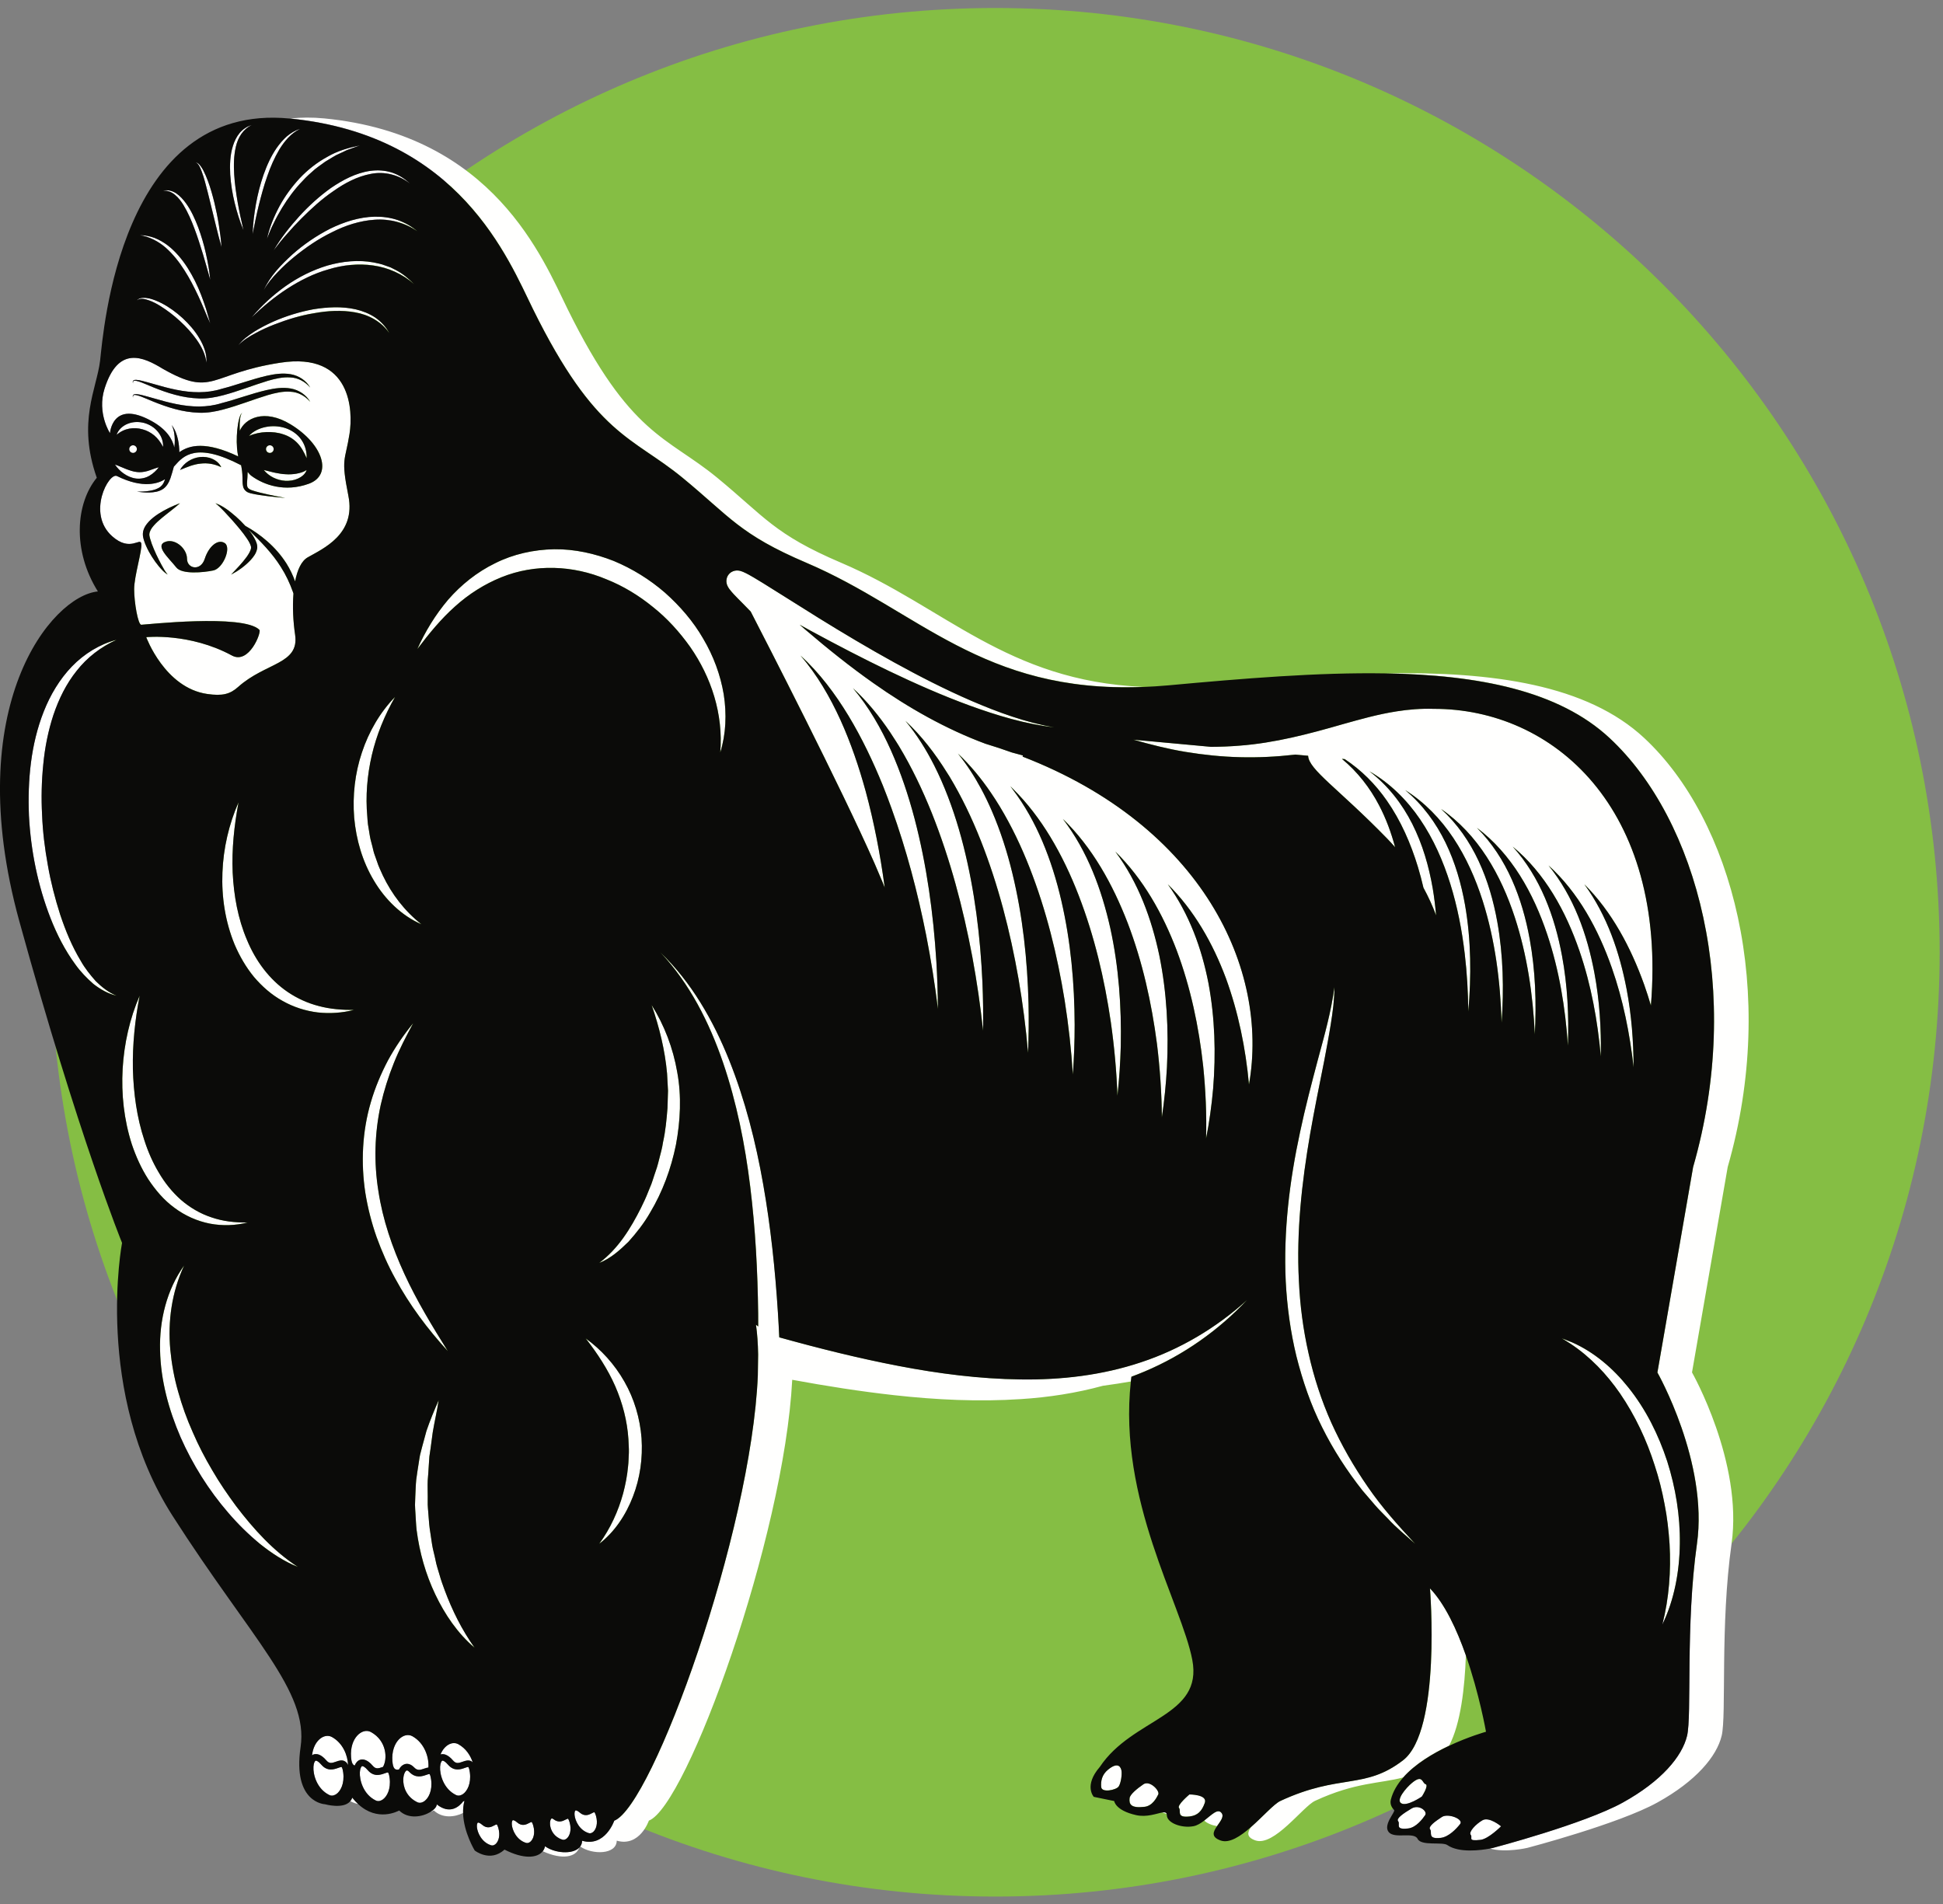
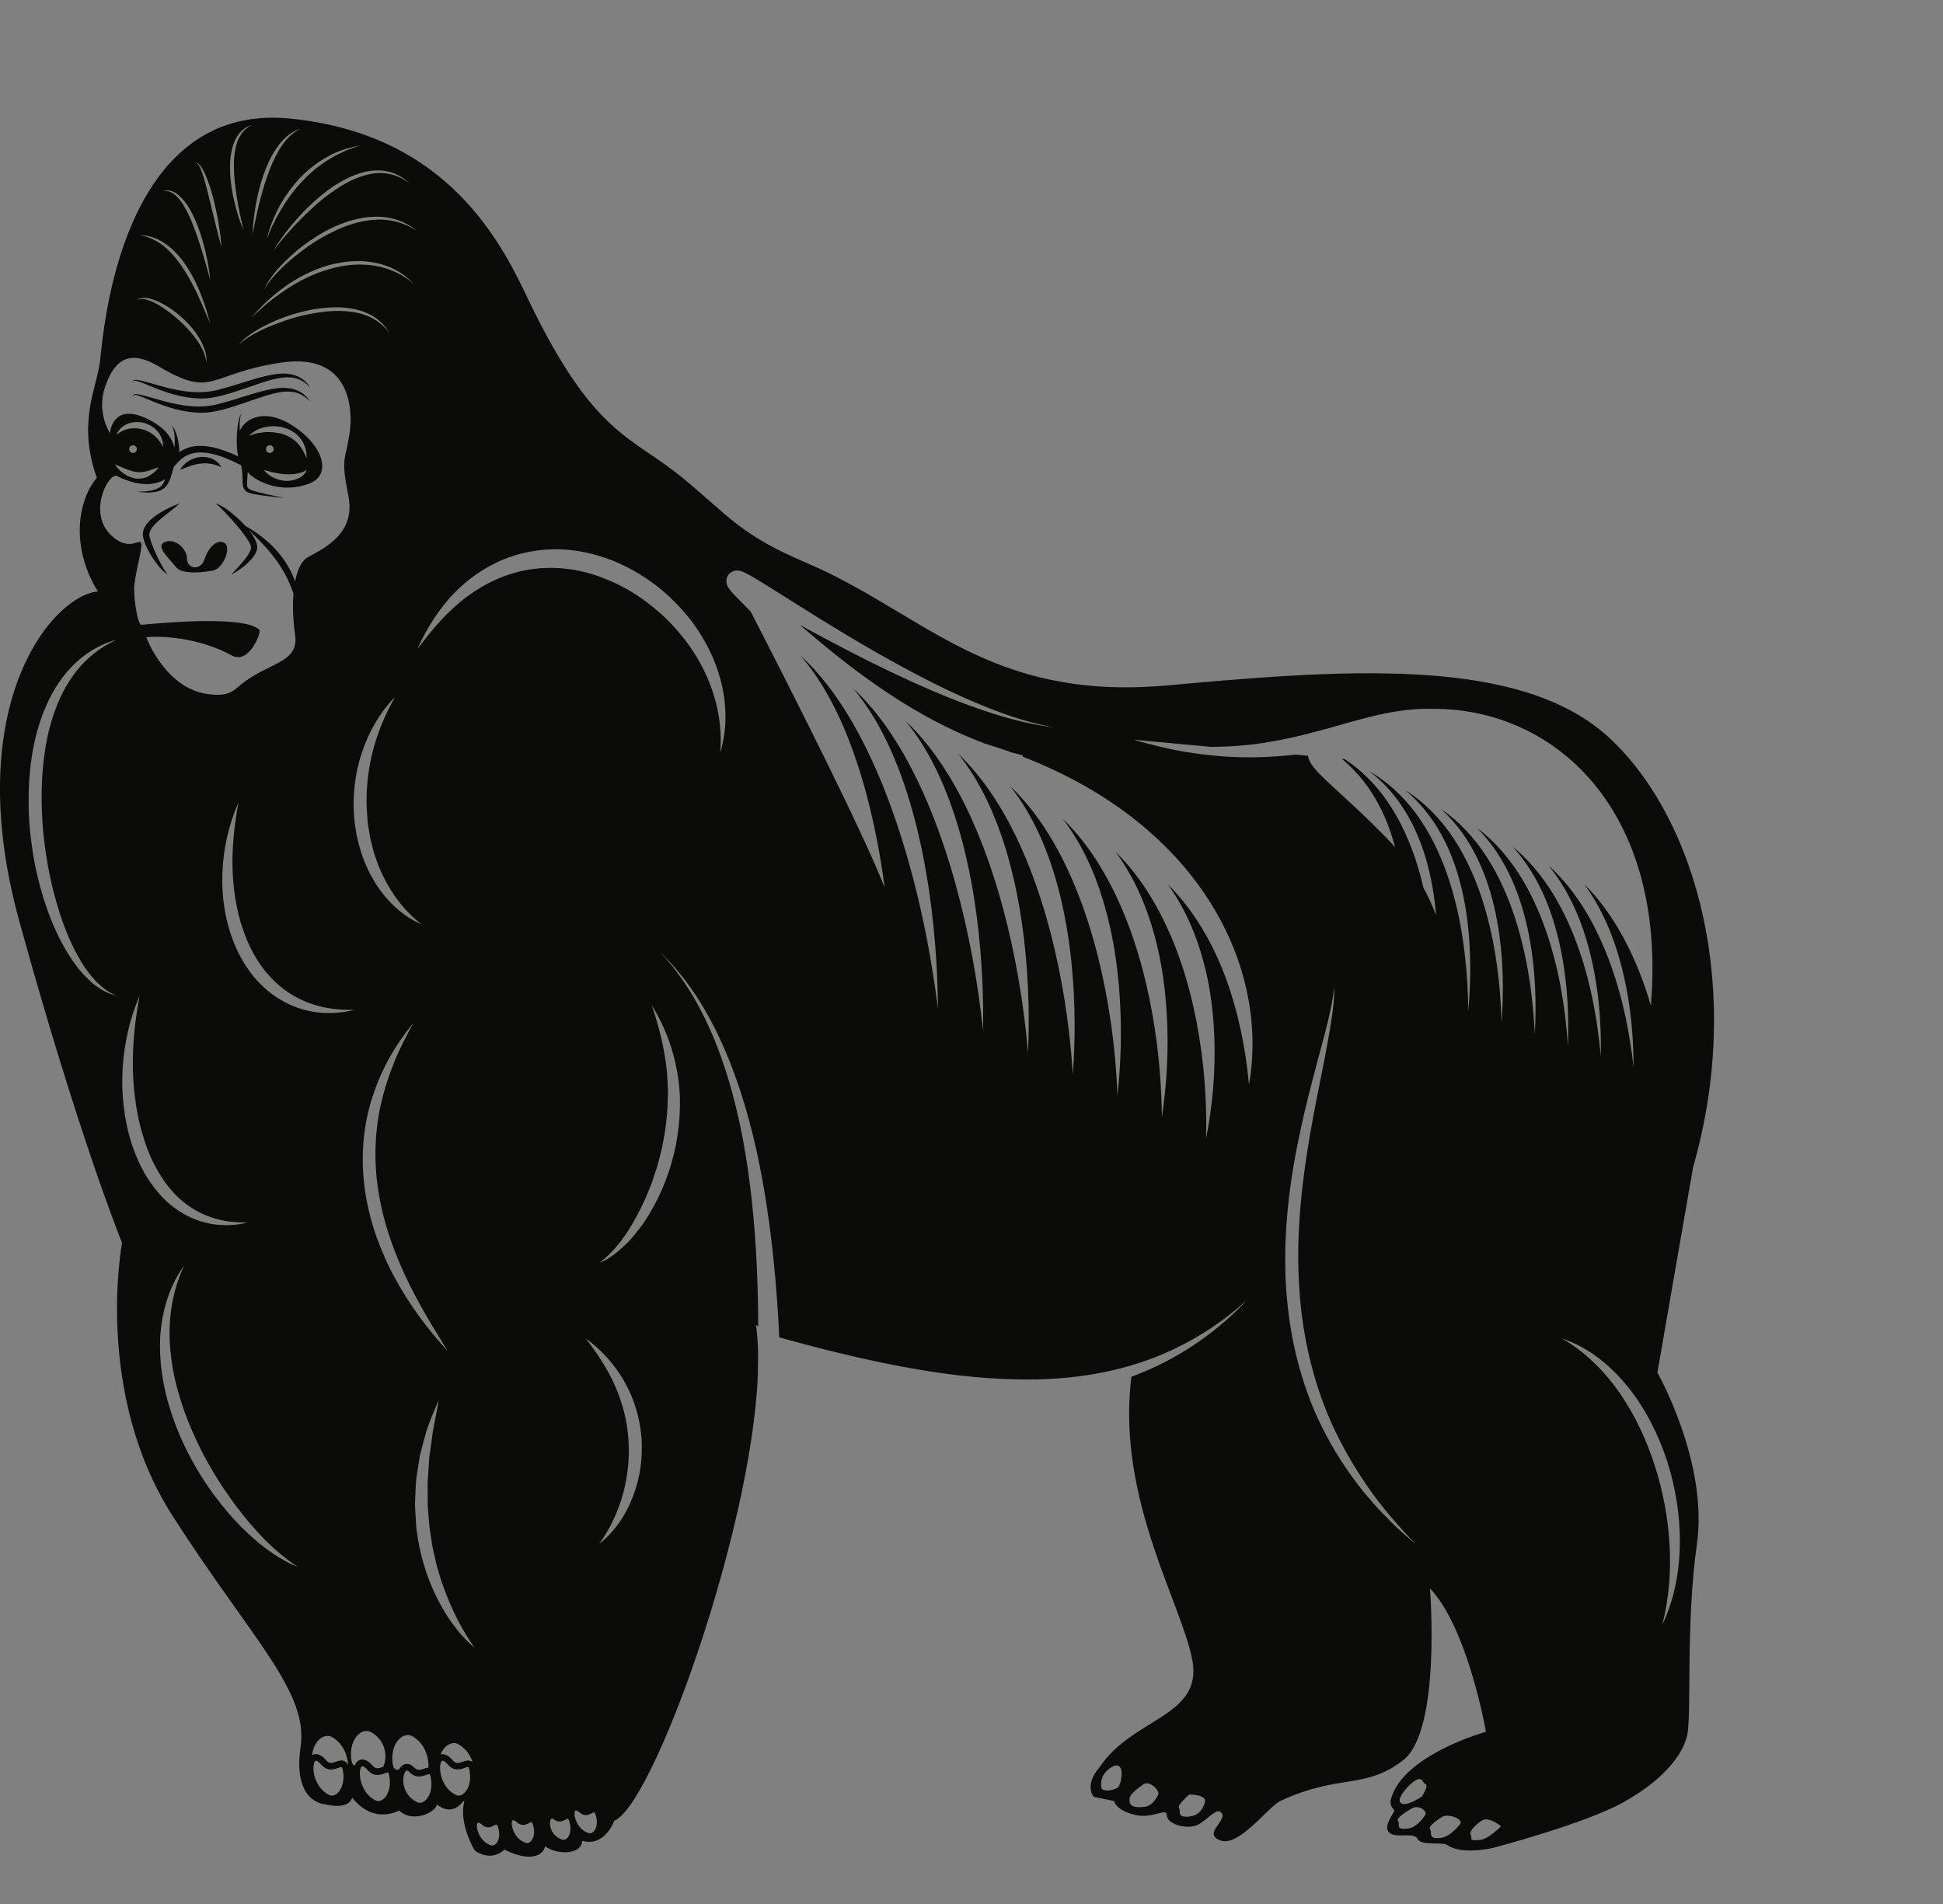
<svg xmlns="http://www.w3.org/2000/svg" version="1.1" viewBox="0 0 551 540">
  <rect x="0" y="0" width="551" height="540" fill="#808080" stroke="none" />
-   <path d="m550.05 270.07c0 147.9-119.9 267.8-267.8 267.8-147.9 0-267.8-119.9-267.8-267.8 0-147.9 119.9-267.8 267.8-267.8 147.9 0 267.8 119.9 267.8 267.8" fill="#85BE44" />
-   <path d="m420.42 516.22c-1.904 1.084-4.025 3.335-3.343 4.145 0.681 0.811-1.119 1.866 2.784 1.42 2.257-0.259 5.821-3.844 5.821-3.844s-3.357-2.809-5.262-1.721m-11.537-0.936c-1.767 1.166-3.993 2.715-3.311 3.526 0.681 0.81-0.909 2.841 2.995 2.397 2.256-0.259 4.446-2.562 5.515-3.937 1.068-1.377-3.432-3.154-5.199-1.986m-8.616-2.394c-2.145 1.297-4.444 2.788-3.762 3.598 0.682 0.813-1.077 2.495 2.828 2.048 2.255-0.259 4.078-2.678 4.828-3.779 0.749-1.099-1.75-3.165-3.894-1.867m4.01-6.921c-1.011-0.312-0.777-2.883-3.816-0.388-1.755 1.44-4.711 4.946-3.037 5.846 1.675 0.903 5.803-1.947 5.803-1.947s2.064-3.2 1.05-3.511m-66.968 2.918s-3.627 3.035-2.947 3.846c0.682 0.811-0.908 2.842 2.996 2.396 2.255-0.259 3.482-1.478 4.318-3.875 0.834-2.399-4.367-2.367-4.367-2.367m-13.04-2.892c-1.798 1.227-3.807 2.882-3.926 3.934-0.193 1.704 0.312 2.916 4.218 2.47 2.255-0.258 3.399-2.487 3.913-3.512 0.512-1.027-2.408-4.119-4.205-2.892m-10.029-4.146c-1.757 1.44-2.103 3.23-1.947 4.944 0.155 1.715 4.282 0.829 4.944-0.155 0.664-0.984 0.962-3.351 0.819-4.401-0.116-0.857-0.779-2.88-3.816-0.388m162.14-64.032c0.11-7.918-1.185-15.836-3.583-23.399-2.473-7.528-6.061-14.764-11.051-20.975-4.272-5.359-9.689-10.002-15.907-12.746-0.391-0.173-0.794-0.315-1.191-0.472-0.576-0.227-1.146-0.468-1.733-0.66 0.689 0.392 1.355 0.816 2.017 1.244 0.12 0.076 0.247 0.145 0.367 0.226 5.681 3.745 10.333 8.678 14.116 14.147 4.275 6.248 7.53 13.167 9.825 20.383 1.192 3.596 2.113 7.285 2.807 11.013 0.745 3.726 1.154 7.508 1.416 11.304 0.427 7.599-0.123 15.285-2.041 22.841 3.399-7.044 4.857-15.015 4.958-22.906m-299.66-14.288c-1.383 5.033-3.577 9.872-6.783 14.294 4.345-3.341 7.556-8.174 9.557-13.384 2.036-5.231 2.826-10.945 2.448-16.58-0.439-5.63-2.075-11.177-4.864-16.038-2.753-4.873-6.554-9.063-10.974-12.256 3.353 4.321 6.271 8.767 8.373 13.558 2.083 4.781 3.403 9.85 3.737 15.004 0.031 1.291 0.18 2.58 0.133 3.872-0.086 1.287-0.073 2.588-0.232 3.873-0.236 2.58-0.729 5.135-1.395 7.657m14.974-98.876c1.27-6.777 1.619-13.809 0.363-20.611-1.17-6.797-3.651-13.312-7.259-19.035 2.215 6.413 3.78 12.851 4.376 19.398 0.07 1.647 0.169 3.281 0.269 4.911l-0.146 4.906c-0.254 3.257-0.558 6.516-1.27 9.711-0.224 1.621-0.683 3.194-1.084 4.78-0.218 0.787-0.38 1.592-0.639 2.368l-0.785 2.327c-0.262 0.775-0.486 1.567-0.771 2.332l-0.932 2.276c-0.586 1.534-1.29 3.012-2.013 4.489-2.94 5.845-6.442 11.592-11.866 15.66 3.194-1.247 5.827-3.589 8.277-5.989 2.295-2.552 4.443-5.285 6.151-8.274 3.545-5.914 5.958-12.48 7.329-19.249m-28.394 188.78-0.099 0.018c-0.133 0.069-0.323 0.471-0.257 1.26 0.13 1.547 1.327 4.315 3.992 5.15 0.633 0.198 1.136-0.18 1.384-0.421 0.711-0.692 1.321-2.276 0.7-4.463-0.266-0.927-0.481-1.037-0.483-1.038-0.104-5e-3 -0.445 0.171-0.651 0.281-0.756 0.404-2.021 1.078-3.44-0.149v-2e-3c-0.584-0.505-0.963-0.636-1.146-0.636m-2.245 2.331c-0.103 0.034-0.426 0.166-0.623 0.267-0.744 0.39-1.985 1.037-3.433-0.087-0.098-0.074-0.318-0.229-0.489-0.229l-0.098 0.023c-0.234 0.13-0.513 0.77-0.411 1.797 0.159 1.545 1.151 3.456 3.46 4.178 0.617 0.196 1.136-0.181 1.383-0.423 0.712-0.691 1.32-2.275 0.701-4.461-0.269-0.947-0.488-1.063-0.49-1.065m-10.306 0.943c-0.102 0.015-0.445 0.169-0.651 0.28-0.756 0.404-2.022 1.081-3.44-0.146v-2e-3c-0.584-0.508-0.961-0.639-1.146-0.639l-0.096 0.02c-0.134 0.067-0.325 0.469-0.258 1.259 0.13 1.547 1.328 4.317 3.993 5.151 0.629 0.198 1.132-0.181 1.382-0.424 0.709-0.692 1.318-2.275 0.697-4.461-0.265-0.929-0.48-1.037-0.481-1.038m-9.894 0.67c-0.112 9e-3 -0.445 0.17-0.649 0.28-0.757 0.403-2.022 1.082-3.44-0.152-0.585-0.504-0.962-0.635-1.148-0.635l-0.096 0.016c-0.133 0.069-0.323 0.472-0.258 1.261 0.13 1.55 1.327 4.317 3.993 5.151 0.63 0.199 1.133-0.18 1.383-0.423 0.711-0.692 1.318-2.276 0.699-4.461-0.266-0.927-0.482-1.035-0.484-1.037m-8.061-16.257c-0.126-0.043-0.652 0.143-0.965 0.254-1.142 0.406-3.055 1.088-4.78-0.922l-1e-3 -1e-3c-0.773-0.903-1.302-1.135-1.534-1.135l-0.073 0.012c-0.203 0.069-0.551 0.592-0.624 1.708-0.139 2.194 0.964 6.312 4.515 8.031 0.834 0.405 1.624-0.019 2.021-0.304 1.138-0.822 2.318-2.911 1.902-6.094-0.177-1.352-0.456-1.548-0.461-1.549m-10.52 3.569c-0.181-1.378-0.46-1.587-0.463-1.589-0.127-0.034-0.63 0.139-0.924 0.241-1.121 0.391-2.995 1.043-4.786-0.832-0.13-0.137-0.439-0.429-0.683-0.429l-0.094 0.018c-0.353 0.133-0.876 0.972-0.946 2.425-0.101 2.195 0.89 5.074 3.973 6.564 0.834 0.402 1.624-0.019 2.02-0.305 1.138-0.821 2.319-2.908 1.903-6.093m-12.232-2.035c-0.134-0.046-0.654 0.144-0.965 0.254-1.145 0.411-3.056 1.093-4.782-0.922-0.776-0.906-1.303-1.133-1.535-1.133l-0.073 9e-3c-0.203 0.069-0.551 0.59-0.622 1.708-0.141 2.195 0.96 6.313 4.513 8.032 0.834 0.404 1.624-0.019 2.021-0.307 1.139-0.82 2.317-2.907 1.903-6.094-0.176-1.348-0.457-1.546-0.46-1.547m-13.165-1.534c-0.136-0.049-0.655 0.143-0.967 0.254-1.143 0.406-3.056 1.086-4.779-0.922-0.777-0.904-1.305-1.136-1.536-1.136l-0.074 0.012c-0.201 0.069-0.549 0.592-0.622 1.71-0.14 2.192 0.961 6.31 4.512 8.029 0.835 0.403 1.625-0.02 2.024-0.304 1.137-0.822 2.317-2.908 1.901-6.094-0.176-1.352-0.456-1.548-0.459-1.549m-2.729-8.506c-2.153-1.196-5.197 0.98-5.639 5.185 0.138-0.085 0.265-0.192 0.42-0.246 0.772-0.254 2.029-0.175 3.621 1.683 0.847 0.989 1.554 0.797 2.733 0.378 0.803-0.29 1.715-0.615 2.57-0.089 0.361 0.221 0.646 0.561 0.866 1.04-0.097-2.717-1.429-6.208-4.571-7.951m14.299 8.534 0.175-0.057c1.301-2.196 1.136-7.356-3.394-9.872-2.453-1.362-6.063 1.646-5.667 7.053 0.122 1.66 0.497 2.275 1.037 2.43 0.328-0.804 0.825-1.388 1.497-1.612 0.772-0.259 2.03-0.176 3.62 1.679v3e-3c0.849 0.985 1.556 0.793 2.732 0.376m9.006 0.071c0.915 0.957 1.668 0.76 2.818 0.357 0.392-0.136 0.809-0.281 1.235-0.33 0.212-2.793-1.042-6.926-4.554-8.878-2.452-1.36-6.061 1.647-5.666 7.052 0.172 2.371 0.896 2.59 1.872 2.383 0.374-0.711 0.891-1.224 1.511-1.455 0.537-0.203 1.613-0.355 2.784 0.871m12.556-6.572c-1.714-0.954-3.992 0.238-5.071 2.887 0.777-0.223 2-0.085 3.532 1.702 0.845 0.989 1.554 0.798 2.73 0.378 0.805-0.29 1.715-0.615 2.572-0.089 0.113 0.07 0.205 0.169 0.302 0.262-0.65-1.992-1.946-3.964-4.065-5.14m41.942-330.37c4.763 1.884 9.211 4.596 13.21 7.858 4.055 3.213 7.559 7.099 10.574 11.336 5.929 8.519 9.429 18.984 8.528 29.924 1.639-5.23 1.857-10.94 0.984-16.48-0.923-5.54-2.934-10.926-5.82-15.796-2.83-4.919-6.599-9.266-10.849-13.048-4.303-3.729-9.216-6.785-14.523-8.99-5.338-2.099-11.081-3.394-16.893-3.323-5.791 0.103-11.597 1.381-16.734 3.964-5.165 2.514-9.672 6.14-13.337 10.349-3.617 4.269-6.505 9.013-8.734 13.998 3.299-4.369 6.716-8.541 10.682-12.074 3.929-3.555 8.41-6.371 13.16-8.29 9.538-3.851 20.328-3.41 29.752 0.572m-104.96 262.89c-2.425-3.289-4.745-6.657-6.784-10.19-2.081-3.503-3.957-7.128-5.561-10.861-1.661-3.708-3.033-7.537-4.115-11.437-1.12-3.892-1.84-7.885-2.227-11.905-0.726-8.041 0.387-16.306 3.925-23.885-4.91 6.801-7.061 15.538-6.828 24.038 0.171 8.556 2.472 16.921 5.825 24.691 3.432 7.756 7.976 14.988 13.495 21.38 2.746 3.203 5.762 6.178 9.017 8.855 3.29 2.621 6.849 4.98 10.736 6.52-6.988-4.555-12.532-10.718-17.483-17.206m-51.837-224.41c1.519-4.492 3.619-8.819 6.604-12.531 2.938-3.75 6.832-6.77 11.31-8.79-4.761 1.241-9.18 3.958-12.678 7.578-3.497 3.639-6.118 8.07-7.966 12.747-3.72 9.403-4.595 19.588-4.209 29.51 0.52 9.946 2.499 19.815 6.116 29.099 1.817 4.63 4.094 9.117 7.056 13.153 1.449 2.034 3.208 3.859 5.087 5.499 1.976 1.54 4.183 2.815 6.594 3.355-2.294-0.923-4.195-2.446-5.893-4.117-1.591-1.799-3.093-3.661-4.266-5.763-2.482-4.096-4.314-8.57-5.835-13.121-1.465-4.576-2.671-9.243-3.49-13.98-0.863-4.727-1.456-9.513-1.638-14.308-0.258-4.792-0.148-9.597 0.338-14.35 0.455-4.755 1.385-9.465 2.87-13.981m193.51-35.283-0.017-8e-3 -0.079-0.017 0.096 0.025m138.99 109.94c-3.707-9.941-9.078-19.34-16.471-26.634 6.079 8.422 9.603 18.168 11.521 28.023 1.846 9.906 2.142 20 1.329 29.918-0.416 4.759-1.079 9.489-1.993 14.134 0.167-6.881-0.136-13.713-0.828-20.485-1.22-11.222-3.568-22.309-7.495-32.805-3.964-10.433-9.56-20.391-17.416-28.055 6.548 8.8 10.294 19.096 12.48 29.493 2.128 10.45 2.669 21.136 2.155 31.675-0.261 4.758-0.743 9.498-1.439 14.182-0.061-6.98-0.546-13.903-1.385-20.763-1.53-11.749-4.112-23.353-8.317-34.359-4.223-10.937-10.05-21.462-18.375-29.497 7.024 9.182 10.998 20.038 13.452 30.98 2.412 10.996 3.193 22.272 2.973 33.428-0.126 4.716-0.442 9.424-0.944 14.09-0.262-7.014-0.902-13.971-1.883-20.868-1.797-12.289-4.656-24.418-9.117-35.948-2.223-5.76-4.87-11.356-8.053-16.614-2.995-4.941-6.498-9.567-10.565-13.574-0.253-0.248-0.486-0.518-0.744-0.762 0.244 0.305 0.453 0.634 0.691 0.945 3.418 4.505 6.144 9.442 8.332 14.567 2.337 5.485 4.097 11.18 5.429 16.958 2.673 11.558 3.733 23.416 3.774 35.193 2e-3 4.708-0.172 9.416-0.517 14.094-0.439-7.077-1.226-14.093-2.325-21.051-2.079-12.83-5.193-25.493-9.915-37.553-2.35-6.024-5.144-11.881-8.472-17.396-0.798-1.322-1.633-2.616-2.501-3.89-2.75-4.043-5.849-7.83-9.376-11.137 2.539 3.125 4.709 6.492 6.597 10.002 1.088 2.029 2.084 4.104 2.997 6.207 2.484 5.749 4.394 11.71 5.856 17.771 2.945 12.116 4.259 24.562 4.577 36.947 0.101 4.66 0.062 9.324-0.138 13.965-0.601-7.084-1.519-14.108-2.716-21.075-2.349-13.381-5.729-26.584-10.707-39.18-2.489-6.29-5.413-12.413-8.895-18.188-0.212-0.357-0.45-0.697-0.673-1.049-3.337-5.365-7.199-10.417-11.779-14.669 3.247 3.909 5.921 8.206 8.183 12.69 0.701 1.39 1.367 2.795 1.991 4.217 2.639 6.012 4.681 12.251 6.284 18.589 3.204 12.682 4.792 25.712 5.378 38.708 0.188 4.556 0.247 9.119 0.177 13.669-0.741-7.03-1.769-14-3.043-20.922-2.618-13.936-6.262-27.681-11.496-40.817-2.633-6.557-5.681-12.956-9.319-18.991-0.255-0.419-0.521-0.832-0.779-1.251-0.557-0.89-1.127-1.774-1.714-2.646-3.067-4.561-6.545-8.829-10.545-12.516 4.5 5.317 7.961 11.347 10.761 17.61l0.02 0.046c2.786 6.262 4.951 12.764 6.695 19.366 3.467 13.251 5.326 26.863 6.175 40.467 0.265 4.494 0.409 8.992 0.45 13.48-0.865-7.004-1.979-13.955-3.327-20.856-2.432-12.25-5.615-24.347-9.852-36.062-0.779-2.149-1.579-4.291-2.429-6.413-2.778-6.825-5.954-13.495-9.749-19.792-3.807-6.275-8.254-12.211-13.624-17.114 4.749 5.504 8.379 11.794 11.351 18.314 2.956 6.541 5.253 13.341 7.15 20.236 2.377 8.818 4.101 17.79 5.328 26.82 0.019 0.142 0.035 0.283 0.053 0.427-0.113-0.285-0.229-0.575-0.344-0.859l-0.027-0.054c-0.074-0.19-0.164-0.403-0.244-0.6-0.737-1.784-1.484-3.534-2.233-5.251-9.587-21.807-31.058-63.561-35.157-71.501l-2.528-2.581c-0.724-0.734-1.496-1.487-2.254-2.307-0.391-0.43-0.756-0.818-1.231-1.452l-0.197-0.28c-0.064-0.095-0.146-0.223-0.241-0.401-0.037-0.066-0.089-0.163-0.157-0.323-0.069-0.177-0.095-0.195-0.189-0.56-0.035-0.149-0.061-0.302-0.077-0.455-0.021-0.103-0.024-0.586 0.045-0.868 0.061-0.306 0.149-0.622 0.437-1.075 0.242-0.388 0.709-0.779 0.915-0.887 0.27-0.164 0.575-0.29 0.874-0.366 0.215-0.049 0.309-0.056 0.474-0.073 0.135-0.012 0.326-0.017 0.409-0.011l0.227 0.018c0.352 0.042 0.433 0.076 0.637 0.124 0.271 0.079 0.479 0.156 0.657 0.229 1.291 0.558 2.115 1.076 3.071 1.62l2.697 1.633 5.268 3.297 10.471 6.565c6.998 4.33 14.061 8.541 21.259 12.513 7.197 3.97 14.52 7.719 22.064 10.986 7.544 3.233 15.314 6.104 23.46 7.496-8.217-0.921-16.21-3.359-23.988-6.175-7.781-2.851-15.368-6.204-22.839-9.778-7.469-3.583-14.818-7.414-22.095-11.355l-3.275-1.799c0.563 0.483 1.12 0.983 1.683 1.463 6.222 5.32 12.567 10.408 19.159 15.053 10.005 7.069 20.664 13.091 31.817 17.235 2.567 0.782 5.079 1.602 7.508 2.481 1.041 0.299 2.087 0.585 3.136 0.851l-0.095 0.322c50.933 19.689 70.005 60.215 64.207 92.998-0.951-10.321-3.025-20.507-6.547-30.152m-262.79-216.07c-2.698 2.988-5.217 6.152-7.241 9.627 1.202-1.608 2.458-3.161 3.793-4.65 1.306-1.51 2.661-2.976 4.075-4.381 2.812-2.812 5.76-5.511 9.036-7.737 3.214-2.279 6.772-4.181 10.623-4.901 3.839-0.782 7.945 0.24 11.106 2.741-1.437-1.399-3.202-2.494-5.146-3.139-1.955-0.621-4.063-0.735-6.096-0.461-4.101 0.581-7.792 2.578-11.133 4.835-3.3 2.359-6.304 5.089-9.017 8.066m27.856 1.019c-2.078-0.687-4.284-0.971-6.479-0.932-4.407 0.107-8.673 1.501-12.581 3.401-3.882 1.986-7.507 4.448-10.753 7.334-3.173 2.913-6.304 6.099-8.086 10.069 1.045-1.889 2.452-3.523 3.936-5.062 1.472-1.552 3.056-3 4.713-4.351 3.311-2.697 6.859-5.123 10.69-6.98 3.782-1.934 7.898-3.265 12.117-3.544 4.211-0.306 8.52 0.805 12.081 3.26-1.639-1.404-3.572-2.479-5.638-3.195m-1.964 13.446-1.564-0.553c-1.032-0.42-2.124-0.604-3.207-0.841-4.374-0.816-8.906-0.328-13.144 0.881-4.234 1.282-8.225 3.284-11.811 5.817-3.59 2.535-6.823 5.532-9.638 8.862 3.156-3.011 6.49-5.802 10.119-8.143 3.622-2.335 7.51-4.297 11.647-5.453 4.097-1.257 8.453-1.718 12.687-1.107 4.229 0.593 8.309 2.381 11.58 5.279-1.515-1.559-3.221-2.989-5.189-3.997l-1.48-0.745zm-0.343 18.65c-0.922-1.758-2.323-3.272-3.984-4.42-1.681-1.126-3.599-1.868-5.561-2.332-3.958-0.892-8.046-0.637-11.985-0.012-3.935 0.732-7.776 1.911-11.424 3.523-1.816 0.819-3.595 1.73-5.29 2.783-1.655 1.092-3.33 2.253-4.539 3.842 1.395-1.411 3.088-2.444 4.819-3.367 1.722-0.94 3.516-1.75 5.344-2.46 3.657-1.416 7.423-2.586 11.284-3.208 3.836-0.697 7.791-0.933 11.613-0.248 3.798 0.652 7.477 2.581 9.723 5.899m-25.394-43.951c-2.237 2.43-4.218 5.101-5.775 7.999-1.545 2.901-2.81 5.963-3.509 9.159 0.578-1.525 1.191-3.03 1.94-4.47 0.695-1.464 1.484-2.877 2.319-4.257 1.685-2.75 3.601-5.357 5.842-7.654 1.069-1.203 2.281-2.253 3.491-3.307 0.616-0.516 1.289-0.953 1.932-1.434l0.975-0.706 1.03-0.624c0.691-0.405 1.367-0.852 2.076-1.23l2.195-1.019c0.715-0.389 1.479-0.655 2.247-0.914 0.767-0.265 1.532-0.546 2.298-0.833-3.182 0.649-6.397 1.565-9.254 3.246-2.899 1.577-5.536 3.646-7.807 6.044m-9.223-0.538c0.908-2.647 2.022-5.224 3.444-7.615 1.446-2.351 3.286-4.562 5.861-5.812-1.374 0.389-2.621 1.177-3.731 2.097-1.086 0.952-2.022 2.065-2.858 3.239-1.653 2.372-2.83 5.023-3.782 7.718-0.935 2.705-1.641 5.478-2.141 8.282-0.498 2.802-0.861 5.63-0.927 8.472 0.531-2.789 1.104-5.555 1.773-8.292 0.694-2.731 1.419-5.452 2.361-8.089m-9.23 7.577c0.644 2.628 1.434 5.22 2.491 7.707-0.611-2.627-1.183-5.248-1.645-7.885-0.446-2.638-0.834-5.279-0.988-7.931-0.16-2.643-0.119-5.312 0.477-7.858 0.566-2.525 1.998-4.963 4.491-6.125-1.305 0.359-2.495 1.167-3.407 2.216-0.897 1.072-1.501 2.359-1.919 3.675-0.838 2.657-0.907 5.446-0.769 8.161 0.187 2.721 0.613 5.411 1.269 8.04m-10.004-10.422c0.248 0.457 0.444 0.942 0.622 1.434 0.378 0.974 0.685 1.982 0.959 2.999 0.55 2.035 1.075 4.079 1.562 6.136l1.508 6.172c0.511 2.058 1.017 4.118 1.613 6.171-0.136-2.133-0.43-4.243-0.767-6.344-0.327-2.106-0.766-4.189-1.256-6.264-0.517-2.068-1.077-4.132-1.834-6.139-0.38-1.003-0.787-1.998-1.281-2.96-0.262-0.473-0.542-0.938-0.878-1.371-0.316-0.417-0.751-0.879-1.306-0.912 0.519 0.16 0.805 0.638 1.058 1.078m-4.559 10.955c1.293 2.114 2.284 4.428 3.162 6.774 0.892 2.348 1.638 4.758 2.384 7.169 0.726 2.422 1.399 4.862 2.084 7.313-0.228-2.54-0.69-5.046-1.247-7.532-0.554-2.49-1.281-4.942-2.164-7.345-0.919-2.385-1.967-4.761-3.499-6.866-0.77-1.041-1.644-2.041-2.742-2.781-1.095-0.713-2.488-1.102-3.729-0.733 1.283-0.105 2.485 0.381 3.403 1.18 0.948 0.769 1.698 1.769 2.348 2.821m-9.781 27.079c1.111 0.382 2.168 0.937 3.176 1.562 2.011 1.259 3.912 2.708 5.654 4.323 1.756 1.602 3.361 3.369 4.737 5.298 1.352 1.931 2.492 4.084 2.753 6.505 0.213-2.458-0.774-4.886-2.028-6.977-1.257-2.127-2.906-3.982-4.698-5.655-1.815-1.65-3.802-3.126-5.993-4.254-1.098-0.552-2.24-1.041-3.448-1.336-0.604-0.141-1.235-0.208-1.859-0.176-0.615 0.023-1.278 0.223-1.68 0.697 1.03-0.718 2.313-0.362 3.386 0.013m10.076-8.548c1.503 2.332 2.765 4.823 3.956 7.353 1.205 2.527 2.175 5.164 3.379 7.725l-1.174-4.064c-0.43-1.344-0.902-2.679-1.41-4.001-1.014-2.645-2.277-5.206-3.801-7.62-1.535-2.399-3.377-4.656-5.661-6.423-1.153-0.865-2.406-1.603-3.745-2.125-1.348-0.49-2.766-0.794-4.181-0.786 2.797 0.457 5.307 1.781 7.375 3.584 2.049 1.837 3.789 4.009 5.262 6.357m25.325 50.742c0-0.601-0.487-1.088-1.09-1.088-0.602 0-1.09 0.487-1.09 1.088 0 0.603 0.488 1.09 1.09 1.09 0.603 0 1.09-0.487 1.09-1.09m-39.878-1.088c-0.602 0-1.09 0.487-1.09 1.088 0 0.603 0.488 1.09 1.09 1.09s1.091-0.487 1.091-1.09c0-0.601-0.489-1.088-1.091-1.088m43.189 10.083c1.196 0.054 2.424-0.113 3.529-0.619 1.076-0.482 2.159-1.293 2.508-2.453-0.962 0.646-1.955 0.869-2.945 1.061-0.994 0.16-1.991 0.222-2.99 0.146-1.001-0.041-2-0.22-3.024-0.42-1.031-0.206-2.044-0.541-3.191-0.787 1.447 1.809 3.718 2.915 6.113 3.072m-45.815-2.049c0.995 0.705 2.175 1.235 3.487 1.406 1.309 0.151 2.688-0.146 3.772-0.784 1.091-0.637 1.939-1.469 2.689-2.42-1.179 0.308-2.247 0.78-3.269 1.082-1.028 0.277-1.993 0.4-2.978 0.269-0.986-0.096-1.983-0.448-3.011-0.832-1.033-0.384-2.05-0.9-3.205-1.295 0.676 1.001 1.502 1.888 2.515 2.574m50.36-9.585c-1.068-1.581-2.746-2.729-4.545-3.326-1.814-0.579-3.74-0.679-5.558-0.306-1.801 0.361-3.579 1.178-4.761 2.541 1.634-0.724 3.291-1.02 4.941-1.1 1.646-0.051 3.286 0.122 4.792 0.637 1.517 0.482 2.886 1.32 3.997 2.472 1.115 1.161 1.919 2.644 2.626 4.295 0.064-1.776-0.401-3.65-1.492-5.213m-41.697-1.213c0.988 0.837 1.794 1.92 2.47 3.238 0.093-1.473-0.428-3.026-1.414-4.244-0.973-1.24-2.386-2.115-3.908-2.549-1.529-0.403-3.197-0.381-4.671 0.214-1.473 0.565-2.721 1.737-3.187 3.153 1.119-0.969 2.346-1.53 3.604-1.761 1.259-0.218 2.546-0.155 3.759 0.197 1.221 0.32 2.357 0.928 3.347 1.752m-3.255 27.801c-0.023 0.35 0.013 0.756 0.088 1.062 0.073 0.295 0.13 0.606 0.228 0.883 0.166 0.577 0.389 1.114 0.627 1.642 0.469 1.054 1.012 2.053 1.623 3.01 0.597 0.961 1.27 1.874 1.989 2.746 0.733 0.849 1.494 1.729 2.477 2.307-0.721-0.851-1.233-1.829-1.765-2.79-0.529-0.965-1.004-1.952-1.479-2.934-0.452-0.992-0.89-1.984-1.259-2.984-0.182-0.5-0.34-1.005-0.479-1.495-0.131-0.511-0.254-0.979-0.206-1.319 0.074-0.757 0.555-1.615 1.238-2.363 0.659-0.769 1.464-1.479 2.292-2.171 1.667-1.384 3.482-2.684 5.163-4.19-2.102 0.807-4.134 1.737-6.053 2.97-0.959 0.619-1.887 1.314-2.729 2.18-0.794 0.87-1.654 1.953-1.755 3.446m10.537-18.026c1.07-0.42 2.023-0.838 2.986-1.159 0.959-0.311 1.908-0.557 2.865-0.639 0.956-0.122 1.916-0.089 2.88 0.061 0.968 0.165 1.922 0.459 2.952 0.962-0.466-1.053-1.429-1.876-2.516-2.355-1.094-0.503-2.329-0.645-3.517-0.527-2.388 0.266-4.537 1.683-5.65 3.657m7.011 25.202c-1.168 3.623-5.024 2.804-5.024 0s-3.156-5.65-5.843-4.907c-3.627 1.001 0.643 4.625 2.805 7.36 1.596 2.021 7.672 1.44 10.477 0.857 2.802-0.584 5.178-6.464 3.276-7.75-1.899-1.285-4.524 0.818-5.691 4.44m29.908-48.564c-1.103-1.96-3.197-3.374-5.502-3.779-2.312-0.405-4.641-0.056-6.841 0.439-4.422 1.023-8.572 2.635-12.827 3.715-4.173 1.308-8.491 1.13-12.8 0.26-2.146-0.428-4.277-1.012-6.412-1.637-1.072-0.297-2.144-0.613-3.235-0.886-0.548-0.131-1.101-0.26-1.68-0.298-0.28-9e-3 -0.606-0.013-0.863 0.191-0.259 0.239-0.15 0.579-0.078 0.827-0.037-0.265-0.054-0.591 0.163-0.715 0.208-0.117 0.491-0.078 0.747-0.024 0.527 0.107 1.048 0.293 1.564 0.49 1.031 0.399 2.052 0.845 3.084 1.276 2.071 0.835 4.186 1.623 6.382 2.193 2.184 0.599 4.456 0.957 6.764 1.037 2.298 0.095 4.684-0.33 6.836-0.906 4.377-1.151 8.531-2.845 12.717-4.111 2.094-0.597 4.233-1.104 6.357-0.944 2.133 0.085 4.166 1.161 5.624 2.872m0 4.051c-1.103-1.961-3.197-3.374-5.502-3.782-2.312-0.404-4.641-0.052-6.841 0.442-4.422 1.024-8.572 2.632-12.827 3.715-4.173 1.308-8.491 1.13-12.8 0.261-2.146-0.43-4.277-1.012-6.412-1.639-1.072-0.297-2.144-0.613-3.235-0.885-0.548-0.132-1.101-0.261-1.68-0.299-0.28-7e-3 -0.606-0.013-0.863 0.193-0.259 0.238-0.15 0.576-0.078 0.825-0.037-0.265-0.054-0.59 0.163-0.715 0.208-0.116 0.491-0.08 0.747-0.024 0.527 0.105 1.048 0.294 1.564 0.49 1.031 0.398 2.052 0.846 3.084 1.275 2.071 0.838 4.186 1.624 6.382 2.193 2.184 0.601 4.456 0.96 6.764 1.038 2.298 0.095 4.684-0.328 6.836-0.905 4.377-1.152 8.531-2.847 12.717-4.111 2.094-0.599 4.233-1.105 6.357-0.944 2.133 0.083 4.166 1.159 5.624 2.872m-54.794 21.03c7.447 3.695 11.795 2.07 13.634 0.889-0.25 0.833-0.618 1.589-1.276 2.115-0.831 0.675-1.986 1.008-3.143 1.192-1.165 0.201-2.369 0.218-3.568 0.243 1.191 0.131 2.39 0.271 3.612 0.221 1.208-0.042 2.486-0.195 3.641-0.895 1.178-0.706 1.845-2.008 2.262-3.174 0.386-1.1 0.657-2.183 0.956-3.238 0.092-0.105 0.182-0.203 0.278-0.312 2.414-2.73 5.996-6.765 18.805-0.11 0.221 1.122 0.372 2.261 0.384 3.443 0.036 0.815-0.036 1.633 0.181 2.597 0.097 0.483 0.416 1.002 0.825 1.321 0.412 0.34 0.866 0.477 1.29 0.599 1.659 0.399 3.275 0.604 4.917 0.813 1.633 0.198 3.269 0.357 4.908 0.489-1.617-0.286-3.23-0.6-4.832-0.95-1.59-0.356-3.214-0.727-4.71-1.243-0.735-0.27-1.195-0.643-1.256-1.274-0.092-0.653 0.026-1.493 0.079-2.315 0.043-0.524 0.062-1.055 0.067-1.593 0.338 0.464 0.719 0.87 1.149 1.182 3.429 2.491 9.348 4.673 16.202 2.182 6.853-2.493 4.05-11.217-5.142-16.826-7.561-4.612-12.998-1.636-14.436 1.82-0.031-0.645-0.047-1.29-0.028-1.936 0.019-0.555 0.052-1.114 0.139-1.666 0.092-0.536 0.173-1.137 0.603-1.512-0.487 0.315-0.665 0.936-0.83 1.46-0.167 0.549-0.279 1.11-0.378 1.672-0.19 1.126-0.294 2.264-0.347 3.41-0.056 1.144-0.034 2.297 0.055 3.455 0.064 0.786 0.162 1.575 0.332 2.37-9.158-4.354-13.841-3.229-16.691-1.193-0.028-1.168-0.12-2.329-0.36-3.46-0.33-1.516-0.853-3.04-1.822-4.225 0.699 1.352 0.878 2.861 0.893 4.326 1e-3 0.688-0.048 1.368-0.128 2.044-0.565-2.514-2.306-5.217-6.412-7.498-11.215-6.231-11.839 3.426-11.839 3.426s-3.724-5.698-1.556-12.592c3.894-12.384 10.996-9.06 16.605-5.632 14.331 8.1 13.013 1.342 33.265-1.773 20.25-3.115 20.626 13.725 19.617 20.154-1.245 7.936-2.504 6.697-0.325 17.603 2.181 10.903-7.165 14.954-11.526 17.445-1.828 1.045-2.965 3.6-3.584 6.825-0.637-1.772-1.457-3.488-2.459-5.087-1.508-2.357-3.359-4.472-5.438-6.284-1.921-1.689-4.015-3.151-6.235-4.385-0.834-0.933-1.722-1.808-2.654-2.633-1.747-1.492-3.583-3.008-5.801-3.779 1.786 1.427 3.242 3.167 4.768 4.817 1.476 1.691 2.958 3.394 4.163 5.197 0.59 0.845 1.161 1.928 1.178 2.537-0.021 0.762-0.615 1.746-1.217 2.617-1.281 1.767-2.872 3.407-4.452 5.078 2.047-1.075 3.941-2.426 5.571-4.172 0.787-0.897 1.603-1.856 1.845-3.389 0.056-0.885-0.226-1.507-0.473-2.093-0.265-0.579-0.574-1.103-0.898-1.609-0.336-0.492-0.685-0.963-1.048-1.419 3.403 3.301 6.683 6.61 9.111 10.512 1.417 2.208 2.535 4.597 3.427 7.094 0.054 0.148 0.097 0.301 0.149 0.452-0.3 3.765-0.085 7.972 0.464 11.672 1.245 8.411-8.335 7.804-16.163 14.812-2.285 2.048-4.445 2.611-8.762 1.987-12.026-1.735-17.292-16.11-17.292-16.11s12.308-1.298 24.302 5.203c4.864 2.633 8.436-6.621 7.789-7.28-4.519-4.595-32.558-1.44-33.491-1.44-0.935 0-2.026-6.348-2.026-10.088 0-3.738 2.336-11.059 2.026-12.929-0.312-1.869-3.117 2.493-8.256-2.08-7.306-6.496-0.939-18.222 1.362-17.08m91.503 311.71c-0.418-1.453-0.924-2.879-1.189-4.37-0.293-1.478-0.743-2.922-0.965-4.415l-0.668-4.472c-0.197-1.494-0.261-3.005-0.4-4.507-0.05-0.752-0.143-1.504-0.162-2.258l8e-3 -2.269c4e-3 -1.512-0.073-3.029-8e-3 -4.546 0.137-1.511 0.232-3.025 0.322-4.547 0.052-0.759 0.081-1.523 0.153-2.284l0.334-2.266 0.612-4.561c0.494-3.036 1.228-6.03 1.688-9.142-1.241 2.845-2.459 5.745-3.465 8.715l-1.235 4.545-0.589 2.292c-0.149 0.772-0.253 1.555-0.381 2.332-0.248 1.558-0.492 3.121-0.698 4.691-0.156 1.574-0.171 3.161-0.262 4.744l-0.084 2.378c7e-3 0.795 0.084 1.587 0.123 2.379 0.116 1.584 0.156 3.177 0.334 4.757 0.816 6.313 2.558 12.516 5.292 18.245 2.717 5.707 6.35 11.063 11.141 15.119-3.611-5.082-6.334-10.583-8.454-16.262-0.516-1.425-1.049-2.839-1.447-4.298m2.314-63.561c-4.485-7.17-8.843-14.347-12.315-21.901-3.458-7.54-6.157-15.41-7.376-23.52-1.296-8.085-1.077-16.382 0.676-24.426 0.911-4.013 2.155-7.97 3.709-11.832 1.541-3.876 3.493-7.584 5.492-11.319-2.679 3.269-5.097 6.786-7.145 10.54-1.988 3.777-3.671 7.751-4.874 11.896-2.438 8.288-2.853 17.164-1.552 25.716 0.693 4.271 1.768 8.471 3.194 12.528 1.475 4.045 3.197 7.986 5.271 11.729 4.072 7.525 9.201 14.369 14.92 20.589m-18.403-134.84c-0.594-1.332-1.247-2.624-1.68-4.021l-0.727-2.051c-0.252-0.679-0.366-1.409-0.555-2.109-0.165-0.706-0.366-1.403-0.55-2.106-0.177-0.703-0.25-1.43-0.381-2.145l-0.354-2.148c-0.107-0.718-0.113-1.451-0.18-2.173-0.529-5.789-0.04-11.665 1.273-17.382 1.337-5.725 3.586-11.255 6.602-16.556-4.26 4.368-7.445 9.856-9.399 15.76-1.989 5.905-2.696 12.248-2.198 18.499 0.566 6.236 2.345 12.427 5.584 17.817 3.177 5.384 7.87 9.982 13.491 12.414-4.795-3.781-8.411-8.549-10.926-13.799m-59.099 94.236c2.973 2.226 6.442 3.767 10.025 4.471 3.592 0.679 7.265 0.554 10.695-0.322-3.533 0.054-7.022-0.342-10.234-1.455-3.226-1.061-6.143-2.795-8.657-4.964-2.487-2.208-4.597-4.835-6.281-7.731-1.721-2.875-3.085-5.981-4.109-9.21-2.136-6.442-3.056-13.301-3.245-20.183-0.129-6.9 0.583-13.835 1.917-20.78-2.816 6.493-4.401 13.566-4.823 20.726-0.41 7.164 0.378 14.457 2.599 21.399 1.162 3.45 2.666 6.813 4.654 9.916 2.029 3.059 4.444 5.948 7.459 8.133m13.585-95.095c-0.274 6.903 0.791 13.951 3.486 20.474 1.389 3.233 3.171 6.334 5.426 9.09 2.295 2.708 5.013 5.117 8.135 6.834 3.092 1.761 6.525 2.85 9.986 3.274 3.471 0.382 6.954 0.129 10.245-0.712-3.394 0.019-6.741-0.243-9.911-1.095-3.173-0.81-6.144-2.17-8.79-3.953-5.309-3.582-9.205-8.938-11.648-14.886-2.529-5.941-3.701-12.463-4.024-19.031-0.284-6.593 0.421-13.248 1.66-19.919-2.721 6.219-4.305 13.014-4.565 19.924m346.85-8.493c-2.718-5.605-6.509-10.79-11.429-14.885 5.424 3.395 10.049 8.16 13.655 13.603 3.626 5.449 6.302 11.522 8.302 17.776 3.539 11.17 5.021 22.872 5.373 34.564 0.678-9.514 0.463-19.108-1.211-28.514-1.061-5.926-2.718-11.777-5.284-17.278-2.557-5.491-6.077-10.625-10.676-14.809 5.131 3.507 9.483 8.235 12.92 13.556 3.452 5.324 6.044 11.206 8.023 17.262 3.47 10.678 5.117 21.867 5.643 33.078 0.492-9.023 0.172-18.111-1.455-27.026-1.049-5.752-2.642-11.435-5.048-16.819-2.4-5.374-5.656-10.448-9.924-14.711 4.829 3.61 8.912 8.295 12.187 13.487 3.282 5.201 5.801 10.894 7.762 16.753 3.403 10.173 5.143 20.826 5.864 31.539 0.308-8.512-0.109-17.073-1.673-25.477-1.034-5.583-2.56-11.102-4.808-16.366-2.246-5.257-5.242-10.264-9.173-14.594 4.525 3.704 8.342 8.337 11.452 13.405 3.118 5.073 5.56 10.577 7.501 16.242 3.303 9.63 5.123 19.707 6.035 29.87 0.134-7.957-0.358-15.946-1.841-23.8-2.041-10.782-5.805-21.556-12.988-30.376 8.456 7.629 14.135 18.153 17.953 29.045 3.197 9.095 5.084 18.603 6.173 28.214-0.027-7.402-0.594-14.826-1.977-22.141-2.004-10.463-5.51-20.888-11.99-29.778 7.806 7.769 13.176 17.91 16.951 28.43 0.703 1.964 1.33 3.954 1.921 5.952 4.638-56.155-27.799-84.223-61.615-84.137-3.566-0.113-7.103 0.169-10.488 0.711-5.337 0.83-10.331 2.259-15.228 3.625-9.751 2.818-19.344 5.347-29.343 6.103-2.683 0.221-5.382 0.321-8.086 0.333l-22.004-2.027c4.879 1.38 9.821 2.647 14.868 3.474 5.043 0.831 10.162 1.36 15.315 1.491 5.154 0.139 10.339-0.125 15.474-0.703 0.095-9e-3 0.189-0.023 0.285-0.033l3.618 0.332c0.169 3.955 8.549 9.244 22.408 23.48 0.789 0.809 1.528 1.632 2.257 2.459-1.09-4.095-2.555-8.093-4.532-11.868-2.588-4.974-6.129-9.537-10.55-13.19l0.797 0.073c4.654 3.059 8.717 7.121 11.948 11.783 3.977 5.691 6.789 12.163 8.813 18.813 0.586 1.937 1.091 3.895 1.556 5.861 1.404 2.586 2.607 5.203 3.593 7.852-0.228-2.577-0.527-5.149-0.966-7.705-1.09-6.278-2.88-12.468-5.771-18.2-2.876-5.722-6.939-10.954-12.175-14.953 5.71 3.278 10.611 8.073 14.386 13.641 3.795 5.571 6.542 11.843 8.555 18.294 2.018 6.465 3.305 13.141 4.093 19.854 0.65 5.424 0.944 10.879 1.008 16.339 0.877-10.052 0.82-20.214-0.915-30.17-1.081-6.098-2.81-12.118-5.539-17.734m-120.54 152.23c-11.58-0.144-23.132-1.625-34.555-3.821-11.374-2.178-22.641-4.998-33.839-8.11-0.113-2.336-0.228-4.672-0.383-7-0.775-12.167-2.045-24.326-4.167-36.354-2.11-12.013-5.124-23.923-9.657-35.266-4.536-11.283-10.721-22.133-19.504-30.559 8.332 8.867 13.855 19.877 17.752 31.213 3.886 11.389 6.246 23.242 7.713 35.17 1.476 11.938 2.113 23.969 2.26 36.009 0.018 1.237 6e-3 2.469 0.012 3.705-0.211-0.169-0.423-0.329-0.632-0.501 0.368 2.581 0.562 5.415 0.609 8.448-0.02 1.986-0.046 3.973-0.085 5.963-1.865 44.59-29.861 122.08-40.713 126.25 0 0-2.571 7.558-9.114 5.688-0.013 0.661-0.226 1.2-0.559 1.653 3.475 2.391 10.288 2.342 10.364-1.653 6.543 1.87 9.112-5.688 9.112-5.688 10.753-4.135 38.335-80.242 40.652-125.02 9.59 1.761 19.231 3.292 28.95 4.368 11.89 1.32 23.935 1.906 35.946 1.104 7.823-0.497 15.651-1.705 23.219-3.777 2.943-0.393 5.606-0.815 7.927-1.222 0.05-0.456 0.101-0.915 0.16-1.371 1.257-0.47 2.505-0.955 3.74-1.482 11.06-4.658 20.974-11.685 29.056-20.281-8.749 7.939-19.028 14.016-30.047 17.659-11.019 3.686-22.652 5.048-34.217 4.867m86.126-90.279c0.651-3.466 1.319-6.932 1.871-10.423 0.558-3.485 1.041-7.006 1.035-10.541-0.916 6.991-2.85 13.752-4.682 20.552-1.806 6.807-3.597 13.638-5.061 20.564-2.985 13.823-4.734 28.068-4.063 42.357 0.38 7.13 1.337 14.251 3.026 21.209 1.751 6.931 4.056 13.758 7.285 20.143 3.176 6.407 7.084 12.41 11.484 17.982l3.47 4.042c1.145 1.351 2.451 2.561 3.664 3.847 2.385 2.615 5.164 4.833 7.776 7.186-4.8-5.169-9.499-10.39-13.445-16.174-3.979-5.743-7.448-11.798-10.308-18.122-2.823-6.34-4.982-12.957-6.48-19.714-1.528-6.753-2.43-13.649-2.74-20.58-0.727-13.876 0.81-27.83 3.184-41.625 1.204-6.904 2.603-13.792 3.984-20.703m22.379 198.29c-10.906 8.412-17.915 3.701-34.778 11.53-1.829 0.849-4.993 4.466-8.35 7.41-0.956 1.447-1.473 2.857 1.215 3.805 5.296 1.871 13.49-9.614 16.94-11.215 11.437-5.309 18.341-4.856 25-6.637 3.376-3.844 8.443-6.85 13.013-8.999 3.286-6.205 4.452-16.515 4.761-25.677-2.528-7.208-5.905-14.525-10.169-18.972 0 0 3.272 40.344-7.632 48.755m-68.33 14.814c0.397 0.155 0.825 0.303 1.307 0.444-0.119-0.503-0.587-0.566-1.307-0.444m11.92 2.302c0.804 0.773 2.155 1.345 3.638 1.585 0.914-1.329 2.066-2.669 1.343-3.701-1.072-1.523-2.869 0.5-4.981 2.116m148.46-185.35c14.331-49.849 1.247-98.45-23.676-121.66-16.217-15.102-42.786-18.855-73.399-18.352 26.445 0.45 49.137 4.889 63.594 18.352 24.925 23.211 38.008 71.812 23.678 121.66l-10.126 58.26s14.486 25.47 11.216 48.601c-3.272 23.135-1.403 48.604-2.804 54.445-1.402 5.842-7.244 12.852-18.227 18.926-10.981 6.076-36.801 12.852-36.801 12.852s-0.35 0.084-0.929 0.191c4.477 1.3 10.732-0.191 10.732-0.191s25.822-6.776 36.803-12.852c10.982-6.074 16.824-13.084 18.227-18.926 1.401-5.841-0.468-31.31 2.803-54.445 3.271-23.131-11.216-48.601-11.216-48.601l10.125-58.26zm-390.05 178.83c-0.128 0.407-0.326 0.735-0.565 1.016 0.931 0.524 1.763 0.728 2.24 0.804-0.562-0.524-1.125-1.107-1.675-1.82m51.25-422.16c17.758 36.007 28.209 36.162 42.37 47.802 13.506 11.1 16.203 16.07 35.206 24.169 31.668 13.498 49.779 36.975 95.349 35.193-38.562-1.671-56.248-22.706-85.547-35.193-19.003-8.099-21.697-13.069-35.204-24.169-14.162-11.64-24.613-11.795-42.369-47.802-6.934-14.058-20.876-49.378-69.01-54.05-3.408-0.331-6.589-0.299-9.577 0.027 47.947 4.764 61.86 39.988 68.782 54.023m-27.278 424.07c0 0.687-0.729 1.507-1.837 2.172 0.541-0.204 0.896-0.388 0.988-0.436 2.436 2.348 5.995 1.901 8.315 0.723-0.029-1.16 0.087-2.325 0.389-3.463-0.121 0.06-0.241 0.114-0.365 0.158-1.077 1.414-3.698 3.852-7.49 0.846m40.39 12.29c-0.868 2.638-4.702 3.6-10.352 1.02 0.33-0.413 0.557-0.892 0.666-1.435 2.732 1.987 7.725 2.382 9.686 0.415" fill="#FFFFFE" />
  <path d="m82.469 110.18c-2.312-0.404-4.642-0.052-6.841 0.442-4.424 1.024-8.572 2.632-12.827 3.715-4.173 1.308-8.49 1.13-12.8 0.261-2.146-0.431-4.277-1.012-6.412-1.639-1.072-0.297-2.143-0.614-3.235-0.885-0.548-0.132-1.101-0.261-1.68-0.299-0.28-7e-3 -0.606-0.013-0.863 0.193-0.258 0.238-0.15 0.575-0.078 0.825-0.039-0.265-0.053-0.59 0.164-0.715 0.206-0.116 0.488-0.08 0.746-0.024 0.527 0.105 1.048 0.292 1.564 0.489 1.031 0.399 2.053 0.847 3.084 1.276 2.071 0.838 4.186 1.624 6.382 2.193 2.185 0.601 4.456 0.96 6.764 1.038 2.298 0.095 4.684-0.328 6.836-0.905 4.377-1.152 8.53-2.847 12.718-4.112 2.093-0.598 4.232-1.104 6.356-0.943 2.133 0.083 4.166 1.159 5.624 2.872-1.103-1.961-3.196-3.374-5.502-3.782m0-4.048c-2.312-0.405-4.642-0.056-6.841 0.439-4.424 1.023-8.572 2.635-12.827 3.715-4.173 1.307-8.49 1.13-12.8 0.26-2.146-0.428-4.277-1.012-6.412-1.637-1.072-0.297-2.143-0.613-3.235-0.886-0.548-0.132-1.101-0.26-1.68-0.298-0.28-9e-3 -0.606-0.014-0.863 0.191-0.258 0.239-0.15 0.579-0.078 0.827-0.039-0.265-0.053-0.591 0.164-0.715 0.206-0.117 0.488-0.078 0.746-0.024 0.527 0.107 1.048 0.293 1.564 0.489 1.031 0.4 2.053 0.846 3.084 1.277 2.071 0.835 4.186 1.623 6.382 2.193 2.185 0.599 4.456 0.956 6.764 1.037 2.298 0.095 4.684-0.33 6.836-0.906 4.377-1.151 8.53-2.845 12.718-4.111 2.093-0.597 4.232-1.104 6.356-0.944 2.133 0.085 4.166 1.161 5.624 2.872-1.103-1.96-3.196-3.374-5.502-3.779m-25.566 25.343c0.956-0.122 1.916-0.089 2.88 0.061 0.968 0.165 1.922 0.459 2.952 0.962-0.466-1.053-1.429-1.876-2.516-2.355-1.094-0.503-2.329-0.645-3.517-0.527-2.388 0.266-4.537 1.682-5.65 3.657 1.07-0.42 2.023-0.838 2.986-1.159 0.959-0.311 1.908-0.557 2.865-0.639m1.159 27c-1.167 3.623-5.025 2.804-5.025 0s-3.153-5.65-5.841-4.907c-3.627 1.001 0.643 4.625 2.805 7.36 1.596 2.021 7.672 1.44 10.475 0.857 2.805-0.584 5.18-6.464 3.279-7.75-1.9-1.285-4.525 0.818-5.693 4.44m-17.232-5.231c0.167 0.577 0.39 1.114 0.628 1.642 0.469 1.054 1.012 2.053 1.623 3.01 0.597 0.961 1.27 1.874 1.987 2.746 0.736 0.849 1.496 1.729 2.479 2.307-0.723-0.851-1.233-1.829-1.765-2.79-0.529-0.965-1.004-1.952-1.479-2.934-0.452-0.992-0.89-1.984-1.259-2.984-0.182-0.5-0.34-1.005-0.479-1.495-0.132-0.512-0.256-0.979-0.206-1.319 0.072-0.757 0.555-1.615 1.236-2.363 0.661-0.769 1.466-1.479 2.294-2.171 1.667-1.384 3.481-2.684 5.163-4.19-2.102 0.807-4.134 1.737-6.053 2.97-0.959 0.619-1.887 1.313-2.729 2.18-0.793 0.87-1.654 1.953-1.755 3.446-0.023 0.35 0.013 0.756 0.088 1.062 0.072 0.295 0.13 0.606 0.227 0.883m420.91 240.2c-4.271-5.359-9.689-10.002-15.907-12.746-0.391-0.173-0.794-0.316-1.191-0.472-0.576-0.227-1.146-0.468-1.732-0.66 0.689 0.392 1.354 0.816 2.016 1.244 0.12 0.075 0.247 0.145 0.367 0.226 5.681 3.745 10.333 8.678 14.116 14.147 4.275 6.247 7.53 13.167 9.825 20.383 1.192 3.596 2.111 7.285 2.807 11.013 0.744 3.726 1.154 7.508 1.416 11.304 0.427 7.599-0.123 15.285-2.041 22.841 3.399-7.044 4.857-15.015 4.958-22.906 0.111-7.918-1.185-15.836-3.583-23.399-2.473-7.529-6.061-14.764-11.051-20.975m-36.06 124.5s-3.356-2.809-5.262-1.721c-1.904 1.084-4.025 3.335-3.343 4.145 0.681 0.811-1.119 1.866 2.784 1.42 2.257-0.259 5.821-3.844 5.821-3.844m-24.364-80.118c-4.8-5.169-9.499-10.39-13.445-16.174-3.979-5.743-7.448-11.798-10.308-18.122-2.823-6.34-4.982-12.957-6.48-19.714-1.529-6.753-2.43-13.649-2.74-20.58-0.727-13.876 0.81-27.83 3.184-41.625 1.204-6.904 2.604-13.792 3.984-20.703 0.651-3.466 1.319-6.932 1.871-10.423 0.558-3.485 1.041-7.006 1.035-10.541-0.916 6.991-2.85 13.752-4.682 20.552-1.806 6.807-3.597 13.638-5.061 20.564-2.985 13.823-4.734 28.068-4.063 42.357 0.38 7.13 1.337 14.251 3.026 21.209 1.751 6.931 4.056 13.758 7.285 20.143 3.176 6.407 7.084 12.41 11.484 17.982l3.47 4.042c1.145 1.351 2.452 2.561 3.664 3.847 2.385 2.615 5.164 4.833 7.776 7.186m-34.255-223.79c0.095-9e-3 0.189-0.023 0.285-0.033l3.618 0.332c0.169 3.955 8.549 9.244 22.408 23.48 0.789 0.808 1.53 1.632 2.257 2.459-1.09-4.095-2.555-8.093-4.532-11.868-2.588-4.974-6.129-9.537-10.55-13.19l0.797 0.073c4.652 3.059 8.717 7.121 11.948 11.783 3.977 5.691 6.789 12.163 8.813 18.813 0.586 1.937 1.091 3.895 1.556 5.861 1.404 2.586 2.607 5.203 3.593 7.852-0.228-2.579-0.527-5.149-0.966-7.705-1.09-6.278-2.88-12.468-5.771-18.2-2.876-5.722-6.939-10.954-12.175-14.953 5.71 3.278 10.611 8.073 14.386 13.641 3.795 5.571 6.542 11.843 8.555 18.294 2.018 6.465 3.305 13.141 4.093 19.854 0.65 5.424 0.944 10.879 1.008 16.339 0.877-10.052 0.82-20.214-0.915-30.17-1.081-6.098-2.808-12.118-5.539-17.734-2.718-5.605-6.509-10.79-11.429-14.885 5.424 3.395 10.049 8.16 13.657 13.601 3.624 5.451 6.3 11.524 8.3 17.778 3.539 11.17 5.021 22.872 5.373 34.563 0.678-9.513 0.463-19.107-1.211-28.513-1.061-5.926-2.718-11.778-5.284-17.278-2.557-5.491-6.077-10.625-10.676-14.809 5.132 3.507 9.483 8.235 12.92 13.556 3.452 5.324 6.044 11.206 8.023 17.262 3.47 10.678 5.117 21.867 5.643 33.078 0.492-9.023 0.172-18.111-1.455-27.026-1.047-5.752-2.642-11.435-5.048-16.819-2.4-5.374-5.656-10.448-9.924-14.711 4.829 3.61 8.912 8.295 12.187 13.487 3.282 5.201 5.801 10.894 7.763 16.753 3.402 10.173 5.142 20.826 5.863 31.539 0.308-8.512-0.109-17.073-1.673-25.477-1.034-5.583-2.558-11.102-4.808-16.366-2.246-5.257-5.242-10.264-9.172-14.594 4.523 3.704 8.341 8.337 11.451 13.405 3.118 5.073 5.559 10.577 7.502 16.241 3.302 9.631 5.122 19.708 6.034 29.871 0.134-7.957-0.358-15.946-1.841-23.8-2.041-10.782-5.805-21.556-12.988-30.376 8.456 7.629 14.135 18.153 17.953 29.045 3.197 9.095 5.086 18.603 6.173 28.214-0.027-7.402-0.594-14.826-1.977-22.141-2.004-10.463-5.51-20.888-11.99-29.778 7.806 7.769 13.176 17.91 16.951 28.43 0.701 1.964 1.33 3.954 1.921 5.952 4.638-56.155-27.799-84.223-61.615-84.137-3.566-0.114-7.103 0.169-10.488 0.711-5.337 0.83-10.331 2.259-15.228 3.625-9.751 2.818-19.344 5.347-29.343 6.103-2.683 0.221-5.382 0.321-8.086 0.333l-22.004-2.027c4.879 1.38 9.821 2.647 14.868 3.474 5.042 0.831 10.162 1.36 15.315 1.491 5.154 0.139 10.339-0.125 15.474-0.703m-77.078 0.536 0.095-0.324c-1.049-0.264-2.095-0.55-3.136-0.849-2.428-0.879-4.939-1.7-7.508-2.481-11.153-4.144-21.812-10.166-31.817-17.235-6.592-4.645-12.937-9.733-19.159-15.053-0.561-0.48-1.12-0.98-1.683-1.463l3.275 1.799c7.277 3.941 14.626 7.772 22.095 11.355 7.471 3.574 15.058 6.927 22.839 9.778 7.777 2.815 15.771 5.254 23.988 6.175-8.146-1.392-15.916-4.263-23.46-7.496-7.544-3.267-14.867-7.016-22.064-10.986-7.198-3.972-14.261-8.184-21.259-12.514l-10.471-6.564-5.268-3.297-2.697-1.633c-0.955-0.544-1.783-1.062-3.071-1.62-0.178-0.073-0.386-0.15-0.657-0.231-0.203-0.046-0.285-0.08-0.637-0.122l-0.227-0.018c-0.083-6e-3 -0.274-1e-3 -0.409 0.011-0.165 0.017-0.259 0.024-0.474 0.073-0.299 0.076-0.604 0.202-0.872 0.366-0.208 0.108-0.675 0.499-0.917 0.887-0.291 0.453-0.376 0.769-0.437 1.075-0.069 0.282-0.066 0.765-0.045 0.868 0.016 0.153 0.042 0.306 0.077 0.455 0.094 0.365 0.12 0.383 0.189 0.56 0.068 0.16 0.12 0.257 0.158 0.323 0.095 0.178 0.176 0.306 0.24 0.401l0.198 0.28c0.474 0.634 0.839 1.022 1.23 1.452 0.758 0.82 1.53 1.573 2.255 2.307l2.527 2.581c4.099 7.94 25.57 49.694 35.157 71.501 0.749 1.717 1.496 3.467 2.233 5.251 0.08 0.197 0.168 0.41 0.244 0.6l0.027 0.054c0.115 0.284 0.231 0.574 0.344 0.859-0.018-0.144-0.034-0.285-0.053-0.427-1.227-9.03-2.949-18.002-5.328-26.82-1.897-6.895-4.194-13.695-7.15-20.236-2.972-6.52-6.6-12.81-11.351-18.314 5.37 4.903 9.817 10.839 13.624 17.114 3.795 6.297 6.972 12.967 9.746 19.792 0.853 2.122 1.653 4.264 2.433 6.413 4.236 11.715 7.419 23.812 9.851 36.062 1.348 6.901 2.462 13.852 3.327 20.856-0.041-4.488-0.185-8.986-0.45-13.48-0.852-13.604-2.708-27.216-6.175-40.467-1.744-6.602-3.909-13.104-6.695-19.366l-0.02-0.048c-2.8-6.261-6.261-12.291-10.761-17.608 4 3.687 7.478 7.955 10.546 12.515 0.586 0.873 1.156 1.757 1.713 2.647 0.258 0.419 0.524 0.832 0.779 1.251 3.638 6.035 6.686 12.434 9.319 18.991 5.234 13.136 8.878 26.881 11.496 40.817 1.274 6.922 2.302 13.892 3.043 20.922 0.07-4.551 0.011-9.113-0.177-13.669-0.586-12.996-2.174-26.026-5.378-38.708-1.603-6.338-3.648-12.577-6.284-18.589-0.626-1.422-1.29-2.827-1.991-4.217-2.26-4.484-4.936-8.781-8.183-12.69 4.58 4.252 8.442 9.304 11.779 14.667 0.22 0.354 0.461 0.694 0.674 1.051 3.481 5.775 6.405 11.898 8.894 18.188 4.978 12.596 8.358 25.799 10.707 39.18 1.197 6.967 2.115 13.991 2.716 21.075 0.198-4.641 0.239-9.305 0.138-13.965-0.318-12.385-1.634-24.831-4.577-36.947-1.462-6.061-3.372-12.022-5.856-17.771-0.913-2.103-1.909-4.178-2.999-6.207-1.886-3.51-4.056-6.877-6.595-10.002 3.527 3.307 6.626 7.092 9.376 11.137 0.868 1.274 1.703 2.568 2.501 3.89 3.328 5.515 6.122 11.372 8.472 17.396 4.722 12.06 7.836 24.723 9.915 37.553 1.099 6.958 1.886 13.974 2.325 21.051 0.345-4.678 0.519-9.386 0.517-14.094-0.041-11.777-1.099-23.635-3.774-35.193-1.332-5.778-3.093-11.473-5.429-16.958-2.188-5.125-4.914-10.062-8.332-14.567-0.238-0.311-0.446-0.64-0.692-0.945 0.259 0.244 0.492 0.514 0.745 0.762 4.067 4.007 7.57 8.633 10.565 13.574 3.183 5.258 5.83 10.854 8.053 16.614 4.461 11.53 7.32 23.659 9.117 35.948 0.981 6.897 1.621 13.854 1.883 20.868 0.502-4.666 0.818-9.374 0.944-14.09 0.22-11.156-0.561-22.432-2.973-33.43-2.454-10.94-6.428-21.796-13.452-30.978 8.325 8.035 14.152 18.56 18.375 29.497 4.205 11.006 6.787 22.61 8.317 34.359 0.839 6.86 1.324 13.783 1.385 20.763 0.696-4.684 1.178-9.424 1.439-14.182 0.514-10.539-0.027-21.225-2.155-31.675-2.186-10.397-5.932-20.693-12.48-29.493 7.856 7.664 13.452 17.622 17.416 28.055 3.927 10.496 6.275 21.581 7.495 32.805 0.692 6.772 0.995 13.604 0.828 20.485 0.914-4.645 1.577-9.375 1.993-14.134 0.813-9.918 0.517-20.012-1.329-29.918-1.918-9.855-5.442-19.601-11.521-28.023 7.393 7.292 12.764 16.693 16.471 26.634 3.522 9.645 5.596 19.831 6.547 30.152 5.798-32.783-13.274-73.309-64.207-92.998m-84.744-17.653c-0.926-5.54-2.935-10.926-5.821-15.796-2.83-4.919-6.599-9.266-10.849-13.048-4.303-3.729-9.216-6.785-14.523-8.99-5.338-2.099-11.081-3.394-16.893-3.323-5.789 0.103-11.597 1.381-16.734 3.964-5.167 2.514-9.672 6.14-13.337 10.349-3.616 4.269-6.505 9.013-8.734 13.998 3.3-4.369 6.717-8.541 10.682-12.074 3.929-3.555 8.41-6.371 13.16-8.29 9.535-3.851 20.328-3.41 29.754 0.572 4.758 1.884 9.209 4.595 13.208 7.858 4.055 3.213 7.559 7.099 10.574 11.336 5.929 8.519 9.429 18.984 8.525 29.924 1.642-5.23 1.86-10.94 0.988-16.48m-20.45 88.095c2.216 6.413 3.78 12.851 4.376 19.398 0.071 1.647 0.169 3.281 0.269 4.911l-0.146 4.906c-0.254 3.257-0.558 6.516-1.27 9.711-0.223 1.621-0.683 3.194-1.087 4.78-0.215 0.787-0.377 1.592-0.636 2.368l-0.785 2.327c-0.261 0.775-0.486 1.567-0.775 2.332l-0.927 2.276c-0.587 1.534-1.291 3.012-2.014 4.489-2.94 5.845-6.442 11.592-11.866 15.66 3.194-1.247 5.827-3.589 8.277-5.989 2.295-2.552 4.443-5.285 6.151-8.274 3.545-5.914 5.958-12.48 7.329-19.249 1.267-6.777 1.619-13.809 0.363-20.611-1.17-6.797-3.651-13.312-7.259-19.035m-2.856 122.85c-0.439-5.63-2.075-11.177-4.864-16.038-2.755-4.873-6.554-9.063-10.974-12.256 3.353 4.321 6.271 8.767 8.373 13.556 2.083 4.783 3.403 9.852 3.737 15.006 0.031 1.291 0.18 2.58 0.133 3.872-0.086 1.287-0.073 2.588-0.232 3.873-0.236 2.58-0.727 5.135-1.395 7.657-1.383 5.033-3.577 9.872-6.783 14.294 4.345-3.341 7.556-8.174 9.557-13.384 2.036-5.231 2.826-10.945 2.448-16.58m-21.097 113.43c0.709-0.691 1.321-2.275 0.7-4.461-0.269-0.947-0.49-1.063-0.491-1.065-0.102 0.034-0.425 0.166-0.622 0.267-0.744 0.39-1.985 1.037-3.433-0.087-0.098-0.074-0.318-0.229-0.489-0.229l-0.1 0.023c-0.232 0.13-0.511 0.77-0.409 1.797 0.158 1.545 1.151 3.456 3.46 4.178 0.617 0.196 1.136-0.181 1.384-0.423m7.475-1.85c0.711-0.692 1.321-2.276 0.7-4.463-0.265-0.927-0.481-1.037-0.481-1.038-0.106-5e-3 -0.447 0.171-0.653 0.281-0.756 0.404-2.021 1.078-3.441-0.149v-2e-3c-0.583-0.505-0.961-0.636-1.145-0.636l-0.097 0.018c-0.135 0.069-0.325 0.471-0.259 1.26 0.13 1.547 1.327 4.315 3.994 5.15 0.631 0.198 1.134-0.18 1.382-0.421m-17.787 2.766c0.71-0.692 1.318-2.275 0.697-4.461-0.265-0.929-0.48-1.037-0.481-1.038-0.102 0.015-0.444 0.169-0.651 0.28-0.756 0.404-2.022 1.081-3.44-0.146v-2e-3c-0.584-0.508-0.961-0.639-1.146-0.639l-0.096 0.02c-0.134 0.067-0.325 0.469-0.258 1.259 0.13 1.547 1.328 4.317 3.993 5.151 0.629 0.198 1.132-0.181 1.382-0.424m-17.278-19.537c-0.175-1.352-0.456-1.548-0.459-1.549-0.127-0.043-0.654 0.143-0.967 0.253-1.142 0.407-3.055 1.089-4.78-0.921l-1e-3 -1e-3c-0.773-0.903-1.302-1.135-1.534-1.135l-0.073 0.011c-0.203 0.07-0.551 0.593-0.624 1.709-0.139 2.194 0.964 6.312 4.515 8.031 0.834 0.405 1.624-0.019 2.023-0.304 1.136-0.822 2.318-2.911 1.9-6.094m-32.656-1.967c0.327-0.804 0.824-1.388 1.496-1.612 0.772-0.259 2.03-0.176 3.621 1.679v3e-3c0.848 0.985 1.555 0.793 2.732 0.376l0.174-0.057c1.301-2.196 1.136-7.356-3.394-9.872-2.453-1.362-6.063 1.646-5.667 7.053 0.122 1.658 0.497 2.275 1.038 2.43m-0.234-214.29c-3.393 0.019-6.742-0.243-9.912-1.095-3.171-0.81-6.142-2.17-8.79-3.953-5.307-3.582-9.203-8.938-11.646-14.886-2.53-5.941-3.701-12.463-4.023-19.031-0.285-6.593 0.42-13.248 1.66-19.919-2.722 6.219-4.306 13.014-4.566 19.924-0.274 6.903 0.791 13.951 3.484 20.473 1.391 3.234 3.173 6.335 5.428 9.091 2.294 2.708 5.013 5.117 8.135 6.834 3.092 1.761 6.525 2.85 9.987 3.274 3.469 0.382 6.953 0.129 10.243-0.712m-1.646 214.16c-0.096-2.717-1.429-6.208-4.571-7.951-2.153-1.196-5.197 0.978-5.639 5.184 0.139-0.084 0.266-0.191 0.421-0.245 0.771-0.254 2.028-0.175 3.62 1.683 0.847 0.989 1.555 0.797 2.733 0.378 0.803-0.29 1.715-0.615 2.57-0.089 0.362 0.221 0.646 0.561 0.866 1.04m-1.382 2.104c-0.177-1.352-0.457-1.548-0.46-1.549-0.135-0.049-0.655 0.143-0.967 0.253-1.142 0.407-3.055 1.087-4.779-0.921-0.777-0.904-1.306-1.136-1.536-1.136l-0.074 0.011c-0.201 0.07-0.549 0.593-0.621 1.711-0.143 2.192 0.959 6.31 4.511 8.029 0.835 0.402 1.624-0.02 2.024-0.304 1.135-0.822 2.317-2.908 1.902-6.094m-12.86-58.303c-6.988-4.555-12.532-10.718-17.482-17.206-2.426-3.29-4.746-6.657-6.785-10.19-2.081-3.503-3.957-7.128-5.561-10.861-1.661-3.708-3.033-7.537-4.115-11.437-1.122-3.892-1.84-7.885-2.227-11.906-0.726-8.04 0.387-16.305 3.925-23.884-4.909 6.801-7.061 15.536-6.828 24.038 0.171 8.556 2.471 16.921 5.823 24.691 3.435 7.756 7.978 14.988 13.497 21.38 2.746 3.203 5.762 6.178 9.017 8.855 3.29 2.621 6.849 4.98 10.736 6.52m-42.433-109.96c2.029 3.059 4.444 5.948 7.459 8.133 2.973 2.226 6.442 3.767 10.025 4.471 3.592 0.679 7.264 0.554 10.695-0.322-3.533 0.054-7.022-0.342-10.236-1.455-3.223-1.061-6.14-2.795-8.655-4.964-2.489-2.208-4.597-4.835-6.283-7.731-1.719-2.875-3.083-5.981-4.109-9.21-2.135-6.442-3.054-13.301-3.243-20.183-0.129-6.9 0.583-13.835 1.917-20.78-2.817 6.493-4.401 13.566-4.825 20.726-0.409 7.164 0.38 14.457 2.601 21.399 1.162 3.45 2.666 6.813 4.654 9.916m44.926-204.48c0.063-1.776-0.401-3.65-1.491-5.214-1.068-1.58-2.747-2.728-4.546-3.327-1.814-0.577-3.739-0.677-5.558-0.305-1.801 0.362-3.578 1.179-4.761 2.542 1.634-0.724 3.291-1.02 4.941-1.1 1.646-0.051 3.284 0.122 4.792 0.637 1.517 0.482 2.886 1.32 3.997 2.472 1.115 1.161 1.92 2.644 2.626 4.295m-10.437-1.484c0.602 0 1.089-0.487 1.089-1.09 0-0.601-0.487-1.088-1.089-1.088-0.603 0-1.091 0.487-1.091 1.088 0 0.603 0.488 1.09 1.091 1.09m-1.713 4.833c1.447 1.809 3.718 2.915 6.113 3.072 1.196 0.054 2.424-0.114 3.527-0.619 1.079-0.482 2.161-1.293 2.51-2.453-0.961 0.646-1.955 0.869-2.945 1.061-0.994 0.16-1.991 0.222-2.99 0.146-1.002-0.041-2-0.22-3.023-0.421-1.032-0.205-2.044-0.54-3.192-0.786m-42.216-1.551c0.675 1.001 1.501 1.888 2.515 2.574 0.994 0.704 2.174 1.235 3.486 1.406 1.31 0.151 2.688-0.146 3.772-0.784 1.091-0.637 1.939-1.469 2.689-2.42-1.181 0.306-2.247 0.78-3.268 1.082-1.029 0.277-1.994 0.4-2.978 0.268-0.987-0.095-1.984-0.447-3.011-0.831-1.034-0.384-2.051-0.9-3.205-1.295m5.14-5.46c-0.602 0-1.09 0.487-1.09 1.088 0 0.603 0.488 1.09 1.09 1.09 0.603 0 1.091-0.487 1.091-1.09 0-0.601-0.488-1.088-1.091-1.088m2.689-4.516c1.222 0.32 2.357 0.928 3.348 1.752 0.986 0.835 1.794 1.92 2.47 3.238 0.093-1.473-0.428-3.026-1.414-4.244-0.973-1.24-2.386-2.115-3.908-2.549-1.529-0.404-3.197-0.381-4.671 0.214-1.473 0.565-2.721 1.737-3.187 3.153 1.119-0.969 2.345-1.53 3.604-1.761 1.259-0.219 2.546-0.155 3.758 0.197m-0.351 32.406c0.31 1.87-2.026 9.191-2.026 12.929 0 3.74 1.091 10.088 2.026 10.088 0.934 0 28.971-3.155 33.491 1.44 0.647 0.659-2.925 9.913-7.789 7.28-11.994-6.501-24.301-5.203-24.301-5.203s5.265 14.375 17.292 16.11c4.316 0.624 6.476 0.061 8.761-1.987 7.828-7.008 17.409-6.401 16.163-14.813-0.549-3.699-0.764-7.906-0.464-11.673-0.052-0.149-0.097-0.303-0.149-0.45-0.892-2.499-2.01-4.886-3.427-7.094-2.428-3.902-5.708-7.211-9.111-10.512 0.363 0.456 0.713 0.927 1.048 1.419 0.325 0.506 0.633 1.03 0.898 1.609 0.247 0.586 0.529 1.208 0.473 2.093-0.242 1.533-1.06 2.492-1.847 3.389-1.628 1.746-3.522 3.097-5.569 4.172 1.58-1.671 3.172-3.311 4.452-5.078 0.603-0.871 1.197-1.855 1.217-2.617-0.017-0.609-0.588-1.692-1.178-2.537-1.205-1.803-2.687-3.506-4.163-5.197-1.526-1.65-2.982-3.39-4.768-4.817 2.218 0.771 4.054 2.287 5.801 3.779 0.933 0.825 1.82 1.7 2.655 2.633 2.217 1.234 4.313 2.696 6.234 4.385 2.079 1.812 3.93 3.927 5.439 6.284 1.001 1.599 1.822 3.315 2.458 5.087 0.62-3.225 1.756-5.78 3.584-6.825 4.36-2.491 13.707-6.542 11.526-17.445-2.179-10.906-0.922-9.667 0.325-17.603 1.009-6.429 0.633-23.269-19.617-20.154-20.252 3.115-18.934 9.873-33.265 1.773-5.609-3.428-12.711-6.752-16.605 5.632-2.168 6.894 1.556 12.592 1.556 12.592s0.624-9.657 11.838-3.426c4.107 2.281 5.849 4.984 6.413 7.498 0.08-0.676 0.13-1.356 0.128-2.044-0.016-1.465-0.194-2.974-0.893-4.327 0.969 1.186 1.493 2.71 1.822 4.226 0.24 1.131 0.332 2.292 0.361 3.46 2.85-2.036 7.532-3.161 16.691 1.193-0.171-0.795-0.269-1.584-0.333-2.37-0.091-1.158-0.11-2.311-0.055-3.455 0.053-1.147 0.157-2.284 0.347-3.41 0.099-0.562 0.211-1.124 0.378-1.672 0.166-0.524 0.343-1.147 0.83-1.46-0.431 0.374-0.51 0.976-0.603 1.512-0.087 0.552-0.12 1.111-0.141 1.666-0.016 0.646-1e-3 1.291 0.03 1.936 1.438-3.456 6.875-6.433 14.436-1.82 9.191 5.609 11.995 14.333 5.142 16.825s-12.773 0.31-16.201-2.181c-0.431-0.312-0.812-0.718-1.15-1.182-5e-3 0.538-0.024 1.069-0.067 1.593-0.053 0.822-0.171 1.662-0.079 2.315 0.061 0.631 0.521 1.004 1.256 1.274 1.496 0.516 3.12 0.887 4.711 1.243 1.602 0.35 3.214 0.664 4.832 0.95-1.64-0.132-3.276-0.291-4.909-0.489-1.642-0.209-3.258-0.414-4.917-0.813-0.424-0.122-0.878-0.259-1.29-0.599-0.411-0.32-0.728-0.838-0.825-1.321-0.217-0.964-0.145-1.782-0.181-2.597-0.012-1.182-0.163-2.321-0.384-3.443-12.809-6.655-16.39-2.62-18.805 0.11-0.096 0.109-0.186 0.206-0.278 0.312-0.299 1.055-0.569 2.138-0.956 3.238-0.417 1.166-1.084 2.468-2.262 3.174-1.155 0.698-2.433 0.853-3.641 0.895-1.222 0.05-2.421-0.09-3.612-0.221 1.199-0.025 2.403-0.042 3.568-0.243 1.157-0.184 2.312-0.517 3.143-1.192 0.658-0.526 1.026-1.282 1.276-2.115-1.839 1.181-6.187 2.806-13.634-0.889-2.301-1.142-8.668 10.584-1.362 17.08 5.14 4.573 7.944 0.211 8.256 2.08m-27.795 62.576c0.455-4.755 1.383-9.465 2.87-13.981 1.519-4.492 3.619-8.819 6.604-12.531 2.939-3.75 6.832-6.77 11.31-8.79-4.761 1.241-9.18 3.958-12.678 7.578-3.497 3.639-6.118 8.07-7.965 12.747-3.721 9.403-4.597 19.588-4.21 29.51 0.52 9.946 2.499 19.815 6.116 29.099 1.815 4.63 4.094 9.117 7.055 13.153 1.45 2.034 3.209 3.859 5.088 5.499 1.976 1.54 4.184 2.815 6.594 3.355-2.294-0.923-4.195-2.446-5.892-4.117-1.592-1.799-3.094-3.661-4.267-5.763-2.482-4.096-4.316-8.57-5.835-13.121-1.465-4.576-2.67-9.243-3.49-13.98-0.863-4.727-1.456-9.513-1.638-14.308-0.258-4.792-0.148-9.597 0.338-14.35m26.548-131.58c1.03-0.718 2.313-0.362 3.386 0.013 1.111 0.382 2.168 0.937 3.176 1.561 2.011 1.26 3.912 2.709 5.654 4.324 1.756 1.602 3.362 3.369 4.737 5.298 1.353 1.931 2.492 4.083 2.752 6.505 0.214-2.458-0.773-4.886-2.026-6.977-1.258-2.127-2.907-3.982-4.699-5.655-1.815-1.651-3.802-3.126-5.993-4.254-1.098-0.552-2.24-1.041-3.448-1.336-0.603-0.141-1.235-0.208-1.858-0.176-0.616 0.023-1.279 0.223-1.681 0.697m0.825-18.476c2.797 0.457 5.308 1.781 7.375 3.584 2.049 1.837 3.787 4.009 5.26 6.357 1.505 2.332 2.767 4.823 3.958 7.353 1.206 2.527 2.176 5.164 3.379 7.725l-1.173-4.065c-0.431-1.344-0.903-2.678-1.41-4-1.017-2.645-2.278-5.206-3.802-7.62-1.534-2.4-3.377-4.656-5.661-6.423-1.153-0.865-2.406-1.603-3.744-2.125-1.349-0.49-2.766-0.794-4.182-0.786m6.591-12.591c1.283-0.105 2.486 0.381 3.403 1.18 0.947 0.769 1.698 1.769 2.348 2.821 1.293 2.114 2.285 4.428 3.163 6.774 0.891 2.348 1.637 4.758 2.384 7.169 0.726 2.421 1.398 4.862 2.083 7.313-0.227-2.54-0.69-5.046-1.247-7.532-0.553-2.49-1.281-4.942-2.165-7.345-0.918-2.385-1.965-4.761-3.498-6.866-0.772-1.041-1.644-2.041-2.742-2.782-1.095-0.712-2.488-1.101-3.729-0.732m9.252-8.032c0.519 0.158 0.805 0.638 1.058 1.078 0.248 0.457 0.444 0.942 0.622 1.434 0.378 0.974 0.685 1.982 0.959 2.999 0.55 2.035 1.076 4.079 1.562 6.136l1.506 6.172c0.514 2.058 1.02 4.118 1.615 6.171-0.136-2.133-0.43-4.244-0.767-6.344-0.327-2.106-0.766-4.189-1.257-6.264-0.516-2.068-1.076-4.133-1.833-6.141-0.38-1.001-0.787-1.996-1.281-2.958-0.261-0.473-0.542-0.938-0.878-1.372-0.316-0.416-0.751-0.879-1.306-0.911m9.793 3.459c0.187 2.722 0.613 5.412 1.269 8.041 0.644 2.627 1.435 5.22 2.491 7.707-0.611-2.627-1.183-5.248-1.645-7.885-0.446-2.638-0.835-5.279-0.988-7.931-0.16-2.643-0.118-5.312 0.478-7.858 0.566-2.525 1.997-4.963 4.491-6.125-1.306 0.359-2.496 1.167-3.408 2.216-0.897 1.072-1.501 2.359-1.919 3.675-0.84 2.657-0.907 5.446-0.769 8.16m6.365 16.845c0.531-2.789 1.104-5.555 1.773-8.292 0.694-2.731 1.419-5.452 2.361-8.09 0.908-2.646 2.022-5.223 3.444-7.614 1.446-2.351 3.287-4.562 5.862-5.812-1.375 0.389-2.622 1.177-3.731 2.097-1.087 0.952-2.024 2.065-2.858 3.239-1.654 2.372-2.831 5.023-3.783 7.718-0.935 2.705-1.641 5.478-2.141 8.28-0.498 2.804-0.861 5.632-0.927 8.474m21.164-21.887c-2.899 1.577-5.536 3.646-7.807 6.044-2.236 2.43-4.217 5.101-5.775 7.999-1.545 2.901-2.81 5.963-3.509 9.159 0.579-1.525 1.191-3.03 1.94-4.47 0.695-1.464 1.482-2.877 2.319-4.257 1.686-2.75 3.602-5.357 5.842-7.654 1.069-1.203 2.281-2.253 3.491-3.307 0.616-0.516 1.289-0.953 1.932-1.434l0.975-0.707 1.03-0.623c0.691-0.405 1.365-0.852 2.076-1.231l2.195-1.018c0.715-0.389 1.479-0.655 2.247-0.914 0.767-0.265 1.532-0.546 2.299-0.833-3.183 0.649-6.398 1.565-9.255 3.246m12.187 3.979c-4.1 0.581-7.791 2.578-11.132 4.835-3.3 2.359-6.304 5.089-9.017 8.066-2.698 2.988-5.217 6.152-7.241 9.627 1.202-1.608 2.459-3.161 3.791-4.65 1.308-1.51 2.663-2.976 4.077-4.381 2.813-2.812 5.76-5.511 9.036-7.737 3.214-2.279 6.772-4.181 10.623-4.901 3.839-0.782 7.945 0.24 11.106 2.741-1.437-1.399-3.202-2.494-5.146-3.139-1.955-0.621-4.063-0.735-6.097-0.461m13.345 17.115c-1.639-1.406-3.572-2.479-5.638-3.195-2.078-0.687-4.287-0.973-6.479-0.932-4.407 0.107-8.673 1.501-12.581 3.401-3.881 1.986-7.507 4.448-10.752 7.334-3.174 2.913-6.305 6.099-8.087 10.069 1.045-1.889 2.452-3.525 3.936-5.062 1.472-1.552 3.056-3 4.714-4.352 3.31-2.697 6.858-5.122 10.689-6.979 3.782-1.934 7.898-3.265 12.117-3.544 4.212-0.306 8.52 0.805 12.081 3.26m-0.933 14.993c-1.515-1.559-3.221-2.989-5.189-3.997l-1.48-0.745-1.564-0.553c-1.032-0.42-2.124-0.604-3.21-0.841-4.371-0.816-8.903-0.328-13.142 0.881-4.233 1.282-8.224 3.284-11.81 5.817-3.59 2.535-6.823 5.532-9.637 8.862 3.153-3.011 6.49-5.802 10.118-8.143 3.623-2.335 7.51-4.297 11.647-5.453 4.097-1.257 8.453-1.718 12.689-1.107 4.227 0.592 8.307 2.381 11.578 5.279m-16.735 8.009c3.798 0.652 7.477 2.581 9.723 5.899-0.922-1.758-2.325-3.272-3.987-4.42-1.678-1.126-3.595-1.868-5.558-2.332-3.958-0.892-8.045-0.637-11.985-0.013-3.934 0.733-7.776 1.912-11.424 3.524-1.817 0.819-3.595 1.73-5.29 2.783-1.654 1.09-3.33 2.253-4.539 3.842 1.395-1.411 3.088-2.444 4.819-3.367 1.722-0.94 3.516-1.75 5.345-2.461 3.656-1.415 7.422-2.585 11.283-3.207 3.837-0.697 7.791-0.933 11.613-0.248m18.839 173.55c-4.795-3.781-8.411-8.549-10.926-13.799-0.593-1.332-1.247-2.624-1.68-4.021l-0.727-2.051c-0.252-0.679-0.367-1.409-0.557-2.109-0.163-0.706-0.364-1.403-0.548-2.106-0.177-0.703-0.25-1.43-0.381-2.145l-0.354-2.148c-0.107-0.718-0.113-1.451-0.179-2.173-0.53-5.789-0.042-11.666 1.272-17.382 1.339-5.725 3.586-11.255 6.602-16.556-4.26 4.368-7.445 9.856-9.399 15.76-1.987 5.905-2.696 12.246-2.198 18.499 0.566 6.236 2.347 12.427 5.584 17.817 3.177 5.384 7.87 9.982 13.491 12.414m7.477 121.04c-4.485-7.17-8.843-14.347-12.313-21.901-3.46-7.54-6.159-15.41-7.378-23.52-1.298-8.085-1.08-16.382 0.676-24.426 0.911-4.013 2.155-7.97 3.709-11.832 1.541-3.876 3.493-7.584 5.492-11.319-2.679 3.269-5.097 6.786-7.145 10.54-1.988 3.777-3.671 7.751-4.874 11.896-2.437 8.288-2.853 17.164-1.552 25.716 0.693 4.271 1.767 8.471 3.195 12.528 1.475 4.045 3.196 7.986 5.27 11.729 4.072 7.525 9.201 14.369 14.92 20.589m7.587 84.121c-3.611-5.082-6.334-10.583-8.454-16.262-0.516-1.425-1.049-2.839-1.45-4.298-0.415-1.453-0.921-2.879-1.186-4.37-0.293-1.478-0.743-2.922-0.965-4.415l-0.668-4.472c-0.197-1.494-0.261-3.005-0.4-4.507-0.05-0.752-0.143-1.504-0.16-2.258l6e-3 -2.269c4e-3 -1.512-0.073-3.031-6e-3 -4.546 0.135-1.511 0.23-3.025 0.32-4.547 0.052-0.759 0.081-1.523 0.154-2.285l0.333-2.265 0.612-4.561c0.494-3.036 1.228-6.03 1.688-9.142-1.241 2.845-2.46 5.745-3.465 8.715l-1.235 4.545-0.589 2.292c-0.149 0.772-0.253 1.555-0.381 2.332-0.248 1.558-0.492 3.121-0.697 4.691-0.157 1.574-0.173 3.16-0.266 4.744l-0.08 2.378c6e-3 0.795 0.083 1.587 0.124 2.379 0.114 1.584 0.154 3.177 0.332 4.757 0.816 6.313 2.56 12.516 5.292 18.245 2.717 5.707 6.35 11.063 11.141 15.119m-24.09 36.935c-0.176-1.348-0.456-1.547-0.46-1.547-0.135-0.046-0.654 0.144-0.965 0.254-1.145 0.411-3.056 1.093-4.782-0.922-0.776-0.906-1.303-1.133-1.535-1.133l-0.073 9e-3c-0.202 0.069-0.551 0.59-0.622 1.708-0.141 2.194 0.96 6.313 4.513 8.032 0.835 0.404 1.624-0.019 2.021-0.307 1.139-0.82 2.317-2.907 1.903-6.094m2.656-2.398c0.374-0.711 0.891-1.224 1.511-1.455 0.537-0.203 1.613-0.356 2.784 0.871 0.915 0.957 1.668 0.76 2.818 0.357 0.392-0.136 0.809-0.281 1.235-0.33 0.213-2.793-1.04-6.926-4.553-8.878-2.453-1.36-6.062 1.647-5.667 7.052 0.174 2.371 0.896 2.59 1.872 2.383m9.116 2.886c-0.181-1.378-0.46-1.587-0.463-1.589-0.127-0.034-0.63 0.139-0.924 0.241-1.121 0.391-2.995 1.043-4.785-0.832-0.131-0.137-0.439-0.429-0.684-0.429l-0.094 0.018c-0.352 0.133-0.876 0.971-0.945 2.425-0.102 2.195 0.889 5.072 3.969 6.564 0.837 0.402 1.627-0.019 2.023-0.305 1.138-0.821 2.319-2.908 1.903-6.093m11.8-4.902c-0.65-1.992-1.946-3.964-4.065-5.14-1.714-0.954-3.99 0.238-5.071 2.887 0.777-0.223 2-0.085 3.532 1.702 0.845 0.989 1.554 0.798 2.73 0.378 0.805-0.29 1.715-0.615 2.572-0.089 0.113 0.07 0.205 0.169 0.302 0.262m6.566 23.088c0.709-0.692 1.319-2.276 0.699-4.461-0.266-0.927-0.482-1.037-0.484-1.038-0.112 0.01-0.445 0.171-0.649 0.281-0.757 0.403-2.022 1.082-3.442-0.152-0.582-0.506-0.96-0.635-1.144-0.635l-0.098 0.016c-0.134 0.069-0.324 0.472-0.258 1.261 0.13 1.55 1.328 4.317 3.993 5.151 0.632 0.199 1.135-0.18 1.383-0.423m268.25-7.592c-1.767 1.166-3.993 2.715-3.31 3.526 0.68 0.81-0.91 2.841 2.994 2.395 2.256-0.257 4.446-2.56 5.515-3.935 1.068-1.377-3.432-3.156-5.199-1.986m-4.606-9.315c-1.011-0.312-0.777-2.883-3.816-0.39-1.755 1.442-4.711 4.948-3.037 5.848 1.675 0.903 5.803-1.947 5.803-1.947s2.064-3.2 1.05-3.511m-4.01 6.921c-2.145 1.297-4.444 2.788-3.762 3.598 0.682 0.813-1.077 2.495 2.828 2.048 2.255-0.259 4.078-2.678 4.828-3.779 0.749-1.099-1.75-3.165-3.894-1.867m-62.958-4.003s-3.627 3.035-2.947 3.846c0.682 0.811-0.908 2.842 2.996 2.396 2.257-0.259 3.482-1.478 4.318-3.875 0.834-2.399-4.367-2.367-4.367-2.367m-13.04-2.892c-1.798 1.227-3.807 2.882-3.926 3.934-0.193 1.704 0.312 2.916 4.217 2.47 2.256-0.258 3.4-2.488 3.914-3.512 0.512-1.027-2.409-4.119-4.205-2.892m-6.213-3.758c-0.116-0.857-0.779-2.88-3.816-0.388-1.757 1.44-2.103 3.23-1.947 4.944 0.155 1.715 4.282 0.829 4.944-0.155 0.665-0.984 0.962-3.351 0.819-4.401m151.96-113.02s14.486 25.47 11.216 48.601c-3.272 23.135-1.403 48.604-2.804 54.445-1.402 5.842-7.244 12.852-18.227 18.926-10.981 6.076-36.802 12.852-36.802 12.852s-0.349 0.084-0.928 0.191c-2.358 0.443-8.663 1.337-12.039-1.009-1.418-0.983-7.362 0.351-8.413-1.753-1.05-2.102-6.58 0.117-8.216-1.948-1.636-2.063 2.025-5.761 1.557-6.229-0.467-0.468-1.286-1.52-0.935-2.921 0.575-2.296 1.831-4.391 3.494-6.286 3.376-3.844 8.443-6.85 13.013-8.999 5.62-2.643 10.481-3.993 10.481-3.993s-1.874-10.717-5.72-21.684c-2.527-7.208-5.905-14.525-10.169-18.972 0 0 3.272 40.344-7.632 48.755-10.906 8.412-17.915 3.701-34.778 11.528-1.829 0.851-4.993 4.468-8.35 7.412-2.976 2.607-6.102 4.684-8.59 3.805-2.835-1-2.103-2.513-1.054-4.044 0.914-1.329 2.066-2.669 1.342-3.701-1.071-1.523-2.868 0.5-4.98 2.116-0.961 0.735-1.986 1.383-3.038 1.578-3.367 0.624-7.537-0.934-7.537-3.151 0-0.112-0.017-0.2-0.038-0.285-0.119-0.505-0.587-0.566-1.307-0.444-1.571 0.271-4.345 1.41-7.378 0.729-5.918-1.327-6.205-3.99-6.205-3.99l-5.789-1.191s-2.921-3.158 1.712-8.492c9.348-14.018 29.332-14.186 26.216-30.384-3.051-15.872-21.079-45.336-17.423-78.892 0.05-0.456 0.101-0.915 0.16-1.371 1.255-0.47 2.507-0.955 3.74-1.482 11.06-4.658 20.974-11.685 29.056-20.281-8.749 7.939-19.028 14.016-30.047 17.659-11.019 3.686-22.652 5.046-34.217 4.867-11.581-0.144-23.132-1.625-34.555-3.821-11.372-2.178-22.64-4.998-33.838-8.112-0.114-2.334-0.229-4.67-0.384-6.998-0.775-12.167-2.048-24.326-4.166-36.354-2.111-12.013-5.125-23.923-9.658-35.266-4.536-11.283-10.721-22.133-19.504-30.559 8.332 8.867 13.855 19.876 17.752 31.213 3.886 11.389 6.246 23.241 7.713 35.17 1.476 11.938 2.111 23.969 2.26 36.009 0.018 1.237 6e-3 2.469 0.012 3.705-0.209-0.169-0.423-0.329-0.632-0.501 0.368 2.581 0.562 5.415 0.61 8.448-0.021 1.986-0.047 3.973-0.086 5.963-1.865 44.59-29.861 122.08-40.717 126.25 0 0-2.567 7.558-9.11 5.687-0.013 0.662-0.225 1.201-0.559 1.654-0.084 0.11-0.17 0.221-0.27 0.319-1.961 1.967-6.954 1.572-9.686-0.415-0.109 0.543-0.336 1.022-0.666 1.435-1.55 1.947-5.454 2.266-10.829-0.493-4.049 3.739-8.445 0.258-8.445 0.258s-3.155-5.167-3.298-10.616c-0.03-1.16 0.087-2.325 0.39-3.463-0.122 0.06-0.242 0.113-0.366 0.158-1.077 1.414-3.698 3.852-7.493 0.846 0 0.687-0.726 1.507-1.833 2.172-2.282 1.377-6.197 2.092-8.818-0.436-0.424 0.212-6.163 3.289-11.641-1.828-0.564-0.524-1.127-1.107-1.678-1.82-0.127 0.407-0.325 0.735-0.564 1.016-1.956 2.33-7.147 0.854-7.147 0.854s-9.268-0.311-6.932-16.201c2.337-15.888-13.864-30.533-36.295-65.58-22.433-35.052-14.333-77.423-14.333-77.423s-12.303-30.144-29.129-91.21c-16.823-61.065 9.191-92.293 22.277-93.54-7.324-11.682-6.265-25.001-0.312-32.244-5.608-15.891 0-25.237 0.933-33.181 0.935-7.945 5.609-73.37 53.742-68.697l0.229 0.027c47.947 4.764 61.86 39.988 68.783 54.023 17.757 36.007 28.208 36.162 42.369 47.802 13.506 11.1 16.2 16.07 35.206 24.169 31.668 13.498 49.778 36.975 95.349 35.193 2.318-0.092 4.685-0.227 7.152-0.453 21.393-1.962 42.503-3.725 61.65-3.398 26.445 0.45 49.137 4.889 63.594 18.352 24.923 23.211 38.008 71.812 23.678 121.66l-10.126 58.26zm-261.37-221.76 0.017 8e-3 -0.096-0.025 0.079 0.017" fill="#0B0B09" />
</svg>